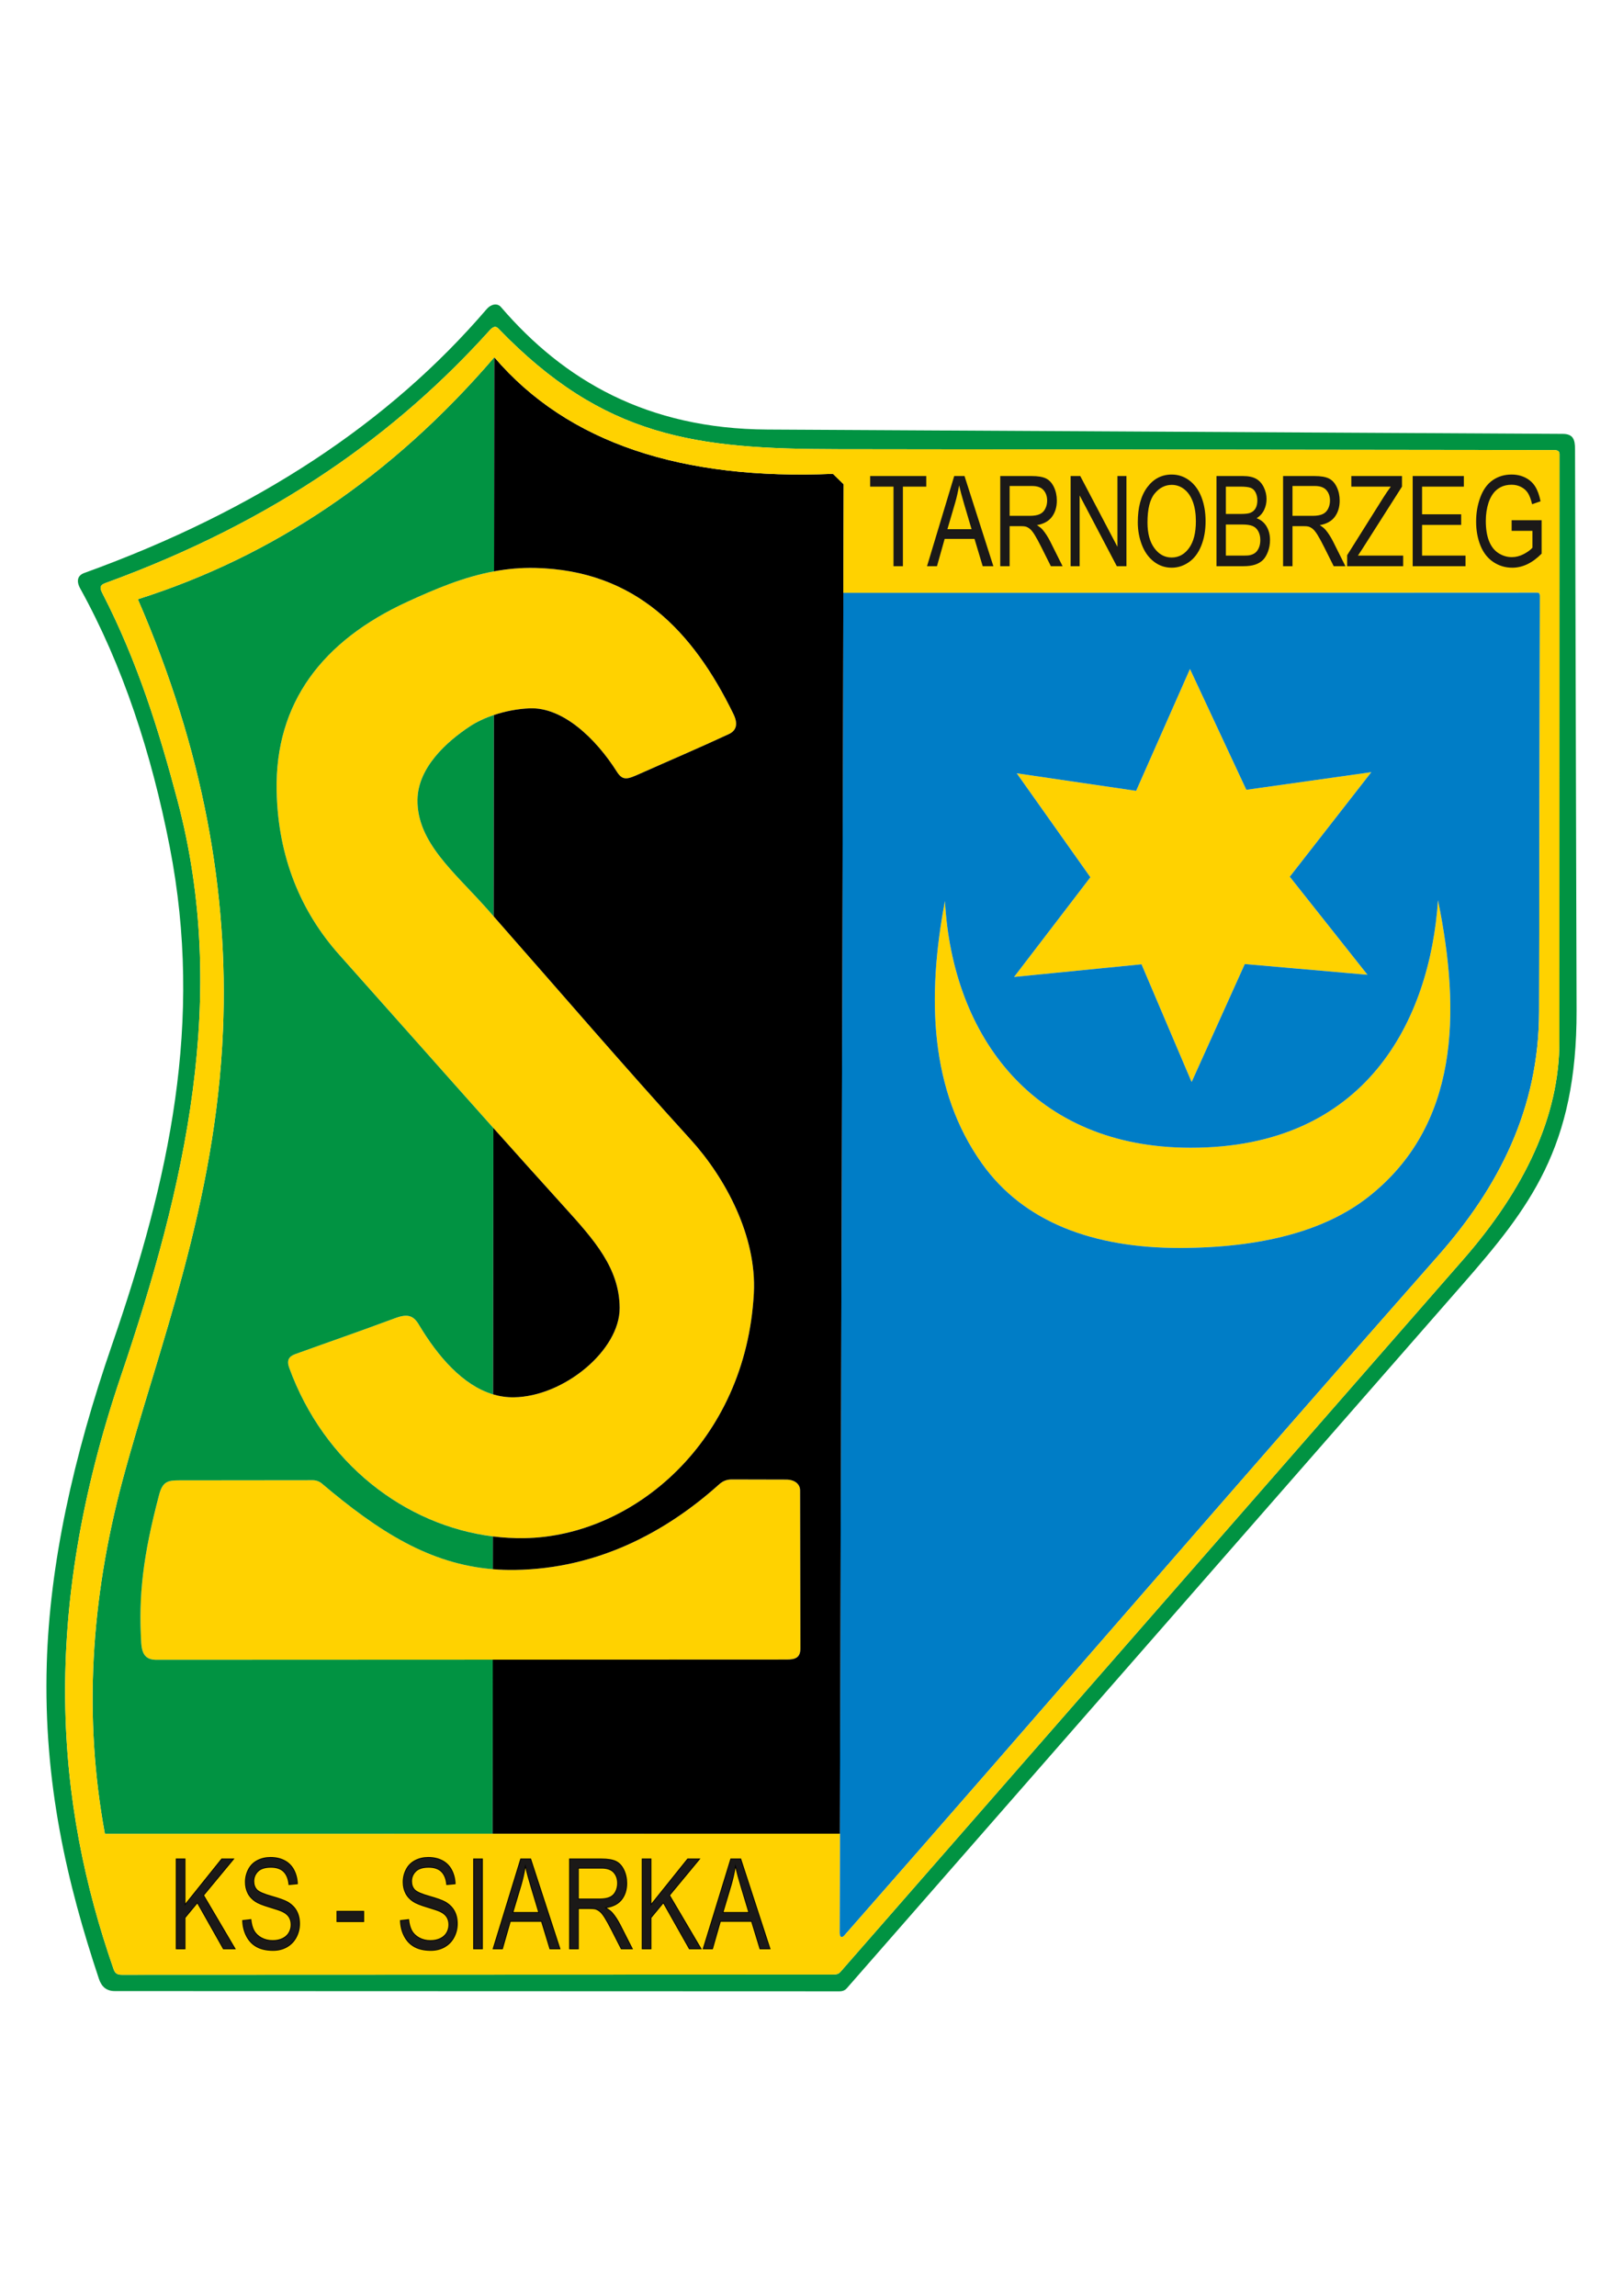
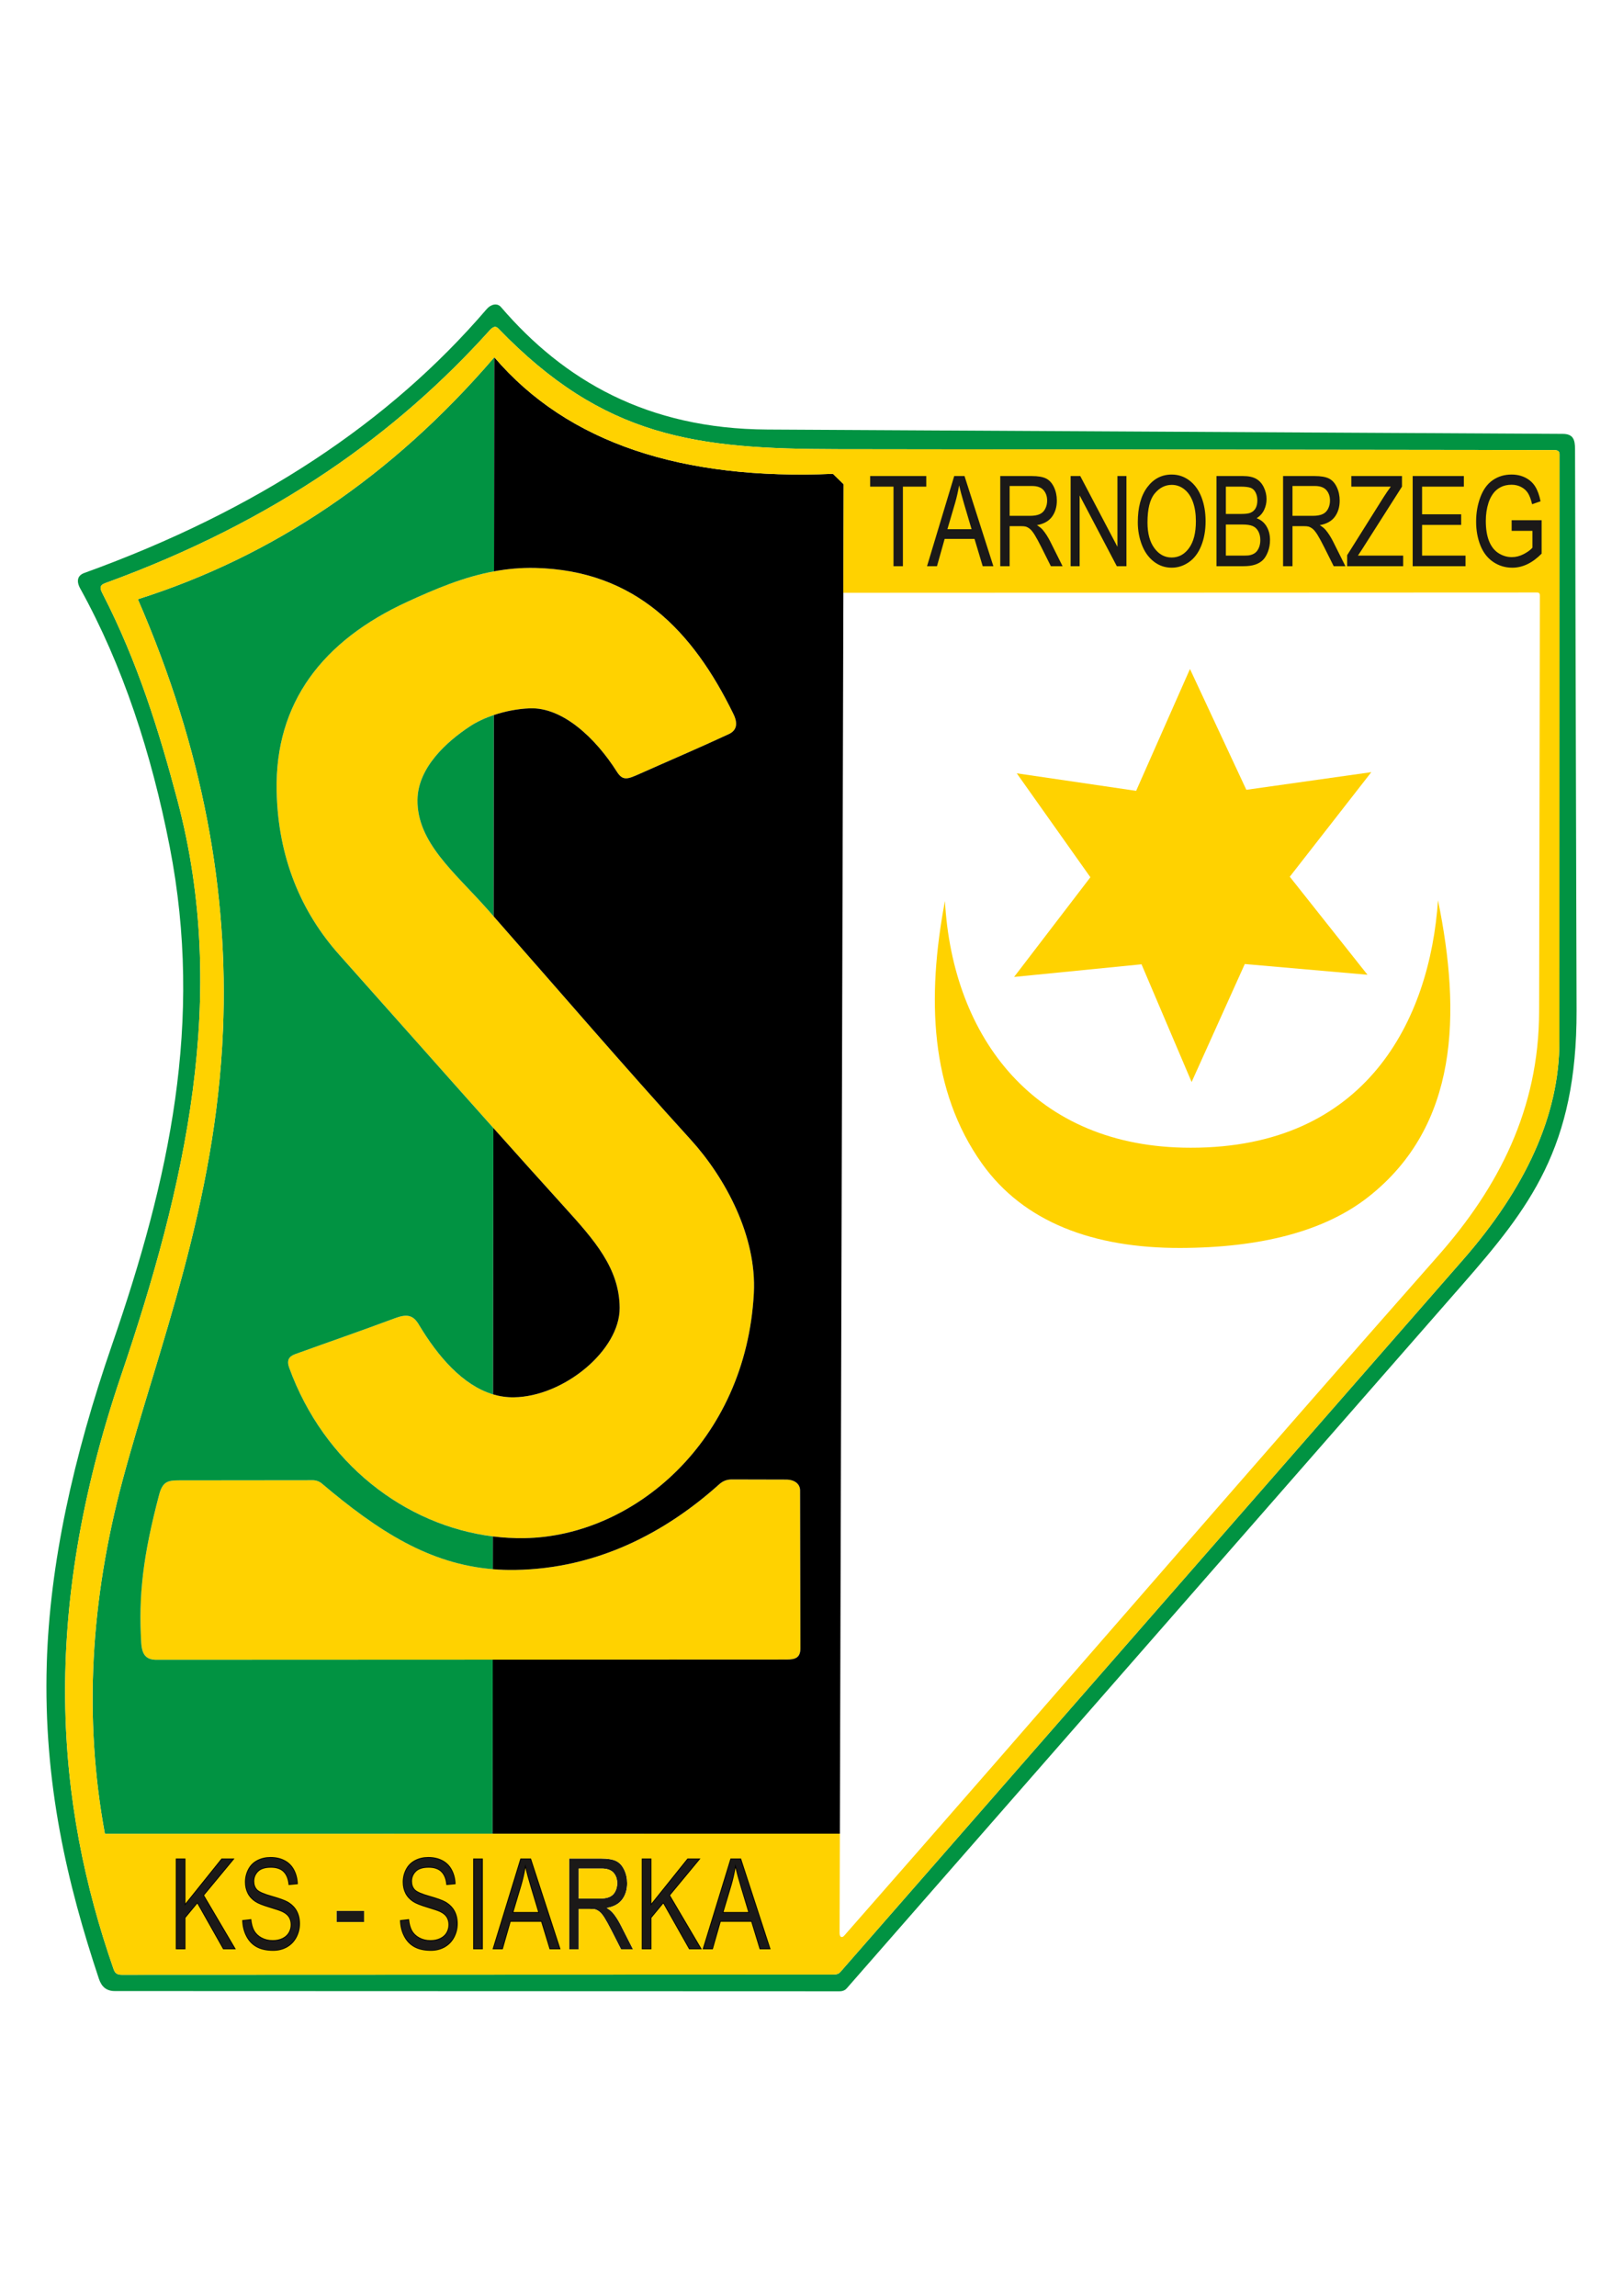
<svg xmlns="http://www.w3.org/2000/svg" xmlns:ns1="http://sodipodi.sourceforge.net/DTD/sodipodi-0.dtd" version="1.1" width="595.276pt" height="841.89pt" id="svg123" viewBox="0 0 595.276 841.89" ns1:docname="ks-siarka-tarnobrzeg-seeklogo.com.cdr">
  <defs id="defs127" />
  <g id="Layer1000">
    <path d="m 327.718,207.627 v -29.178 h -8.567 v -3.878 h 20.582 v 3.878 h -8.567 v 29.178 z" style="fill:#1b1918;fill-rule:evenodd" id="path2" />
    <path d="m 327.435,207.627 v -28.895 h -8.567 v -4.445 h 21.148 v 4.445 h -8.567 v 29.178 h -4.015 z m 0.567,-29.178 v 28.895 h 2.881 v -29.178 h 8.567 v -3.311 h -20.015 v 3.311 h 8.567 z" style="fill:#1b1918;fill-rule:evenodd" id="path4" />
    <path d="m 340.01,207.627 9.97,-33.056 h 3.781 l 10.581,33.056 h -3.914 l -3.007,-10.018 h -10.944 l -2.819,10.018 z m 7.478,-13.573 h 8.857 l -2.71,-9.164 c -0.817,-2.786 -1.434,-5.086 -1.863,-6.902 -0.357,2.155 -0.835,4.271 -1.434,6.364 z" style="fill:#1b1918;fill-rule:evenodd" id="path6" />
    <path d="m 339.739,207.547 10.031,-33.259 h 4.197 c 3.595,11.205 7.181,22.414 10.763,33.623 h -4.512 l -3.006,-10.018 h -10.52 l -2.819,10.018 h -4.244 z m 10.452,-32.692 -9.799,32.489 h 3.053 l 2.819,-10.018 h 11.369 l 3.007,10.018 h 3.316 l -10.4,-32.489 z m -2.325,18.916 h 8.1 l -2.603,-8.801 c -0.406,-1.385 -0.761,-2.641 -1.064,-3.767 -0.177,-0.654 -0.338,-1.27 -0.484,-1.846 -0.121,0.637 -0.252,1.269 -0.394,1.898 -0.241,1.07 -0.512,2.128 -0.811,3.174 z m 8.479,0.567 h -9.235 l 2.956,-10.064 c 0.299,-1.047 0.568,-2.095 0.804,-3.143 0.238,-1.056 0.446,-2.119 0.623,-3.188 l 0.23,-1.391 0.325,1.372 c 0.217,0.92 0.483,1.965 0.799,3.133 0.309,1.146 0.662,2.398 1.06,3.754 l 2.817,9.527 z" style="fill:#1b1918;fill-rule:evenodd" id="path8" />
    <path d="m 366.86,207.627 v -33.056 h 11.519 c 2.317,0 4.078,0.3 5.281,0.893 1.204,0.593 2.166,1.639 2.886,3.139 0.72,1.5 1.077,3.163 1.077,4.979 0,2.347 -0.599,4.324 -1.791,5.933 -1.192,1.608 -3.031,2.624 -5.523,3.062 0.913,0.554 1.603,1.108 2.075,1.647 1.004,1.17 1.954,2.639 2.843,4.401 l 4.495,9.003 h -4.296 l -3.436,-6.879 c -0.998,-1.993 -1.827,-3.509 -2.474,-4.563 -0.654,-1.054 -1.234,-1.785 -1.748,-2.208 -0.508,-0.416 -1.035,-0.708 -1.567,-0.877 -0.387,-0.1 -1.022,-0.154 -1.912,-0.154 h -3.981 v 14.681 z m 3.448,-18.467 h 7.381 c 1.573,0 2.795,-0.208 3.678,-0.623 0.883,-0.408 1.555,-1.069 2.009,-1.985 0.46,-0.908 0.689,-1.893 0.689,-2.962 0,-1.562 -0.441,-2.855 -1.331,-3.863 -0.889,-1.008 -2.293,-1.508 -4.211,-1.508 h -8.216 z" style="fill:#1b1918;fill-rule:evenodd" id="path10" />
    <path d="m 366.577,207.627 v -33.34 h 11.802 c 1.17,0 2.203,0.077 3.1,0.228 0.91,0.154 1.679,0.386 2.306,0.695 0.634,0.311 1.203,0.743 1.708,1.291 0.499,0.543 0.935,1.204 1.308,1.98 0.37,0.772 0.647,1.582 0.83,2.429 0.184,0.851 0.276,1.742 0.276,2.671 0,1.2 -0.154,2.308 -0.46,3.323 -0.308,1.02 -0.771,1.946 -1.387,2.778 -0.62,0.836 -1.408,1.519 -2.364,2.048 -0.773,0.428 -1.655,0.756 -2.647,0.985 0.227,0.154 0.437,0.308 0.629,0.461 0.362,0.287 0.668,0.575 0.919,0.861 l 0.002,0.002 c 0.511,0.595 1.008,1.266 1.489,2.01 0.478,0.741 0.943,1.558 1.392,2.447 l 4.701,9.414 h -4.929 l -3.515,-7.037 c -0.475,-0.951 -0.923,-1.811 -1.339,-2.578 -0.424,-0.782 -0.799,-1.436 -1.123,-1.964 -0.321,-0.518 -0.623,-0.956 -0.906,-1.313 -0.277,-0.35 -0.538,-0.625 -0.78,-0.824 -0.241,-0.196 -0.485,-0.363 -0.731,-0.501 -0.245,-0.137 -0.492,-0.246 -0.736,-0.324 -0.176,-0.044 -0.416,-0.08 -0.72,-0.104 -0.307,-0.024 -0.678,-0.037 -1.113,-0.037 h -3.697 v 14.681 h -4.015 z m 0.567,-32.773 v 32.489 h 2.881 v -14.681 h 4.264 c 0.445,0 0.831,0.014 1.157,0.04 0.336,0.027 0.611,0.069 0.824,0.124 l 0.016,0.005 c 0.288,0.092 0.572,0.215 0.849,0.37 0.276,0.154 0.547,0.34 0.812,0.557 0.271,0.224 0.559,0.527 0.864,0.912 0.298,0.377 0.614,0.832 0.945,1.367 0.337,0.548 0.718,1.211 1.14,1.989 0.396,0.731 0.846,1.595 1.347,2.596 l 3.359,6.722 h 3.662 l -4.291,-8.593 c -0.439,-0.871 -0.894,-1.67 -1.362,-2.395 -0.468,-0.724 -0.949,-1.374 -1.442,-1.948 -0.225,-0.257 -0.507,-0.52 -0.843,-0.788 -0.336,-0.267 -0.724,-0.535 -1.163,-0.801 l -0.643,-0.39 0.74,-0.13 c 1.216,-0.214 2.27,-0.567 3.161,-1.06 0.884,-0.49 1.613,-1.12 2.184,-1.891 0.576,-0.777 1.01,-1.646 1.298,-2.604 0.29,-0.962 0.436,-2.016 0.436,-3.161 0,-0.889 -0.088,-1.741 -0.263,-2.552 -0.175,-0.809 -0.437,-1.579 -0.785,-2.305 -0.347,-0.723 -0.752,-1.337 -1.215,-1.841 -0.457,-0.497 -0.972,-0.887 -1.542,-1.167 -0.578,-0.284 -1.295,-0.5 -2.149,-0.644 -0.861,-0.145 -1.864,-0.219 -3.007,-0.219 z m 3.448,14.022 h 7.097 c 1.532,0 2.715,-0.199 3.559,-0.596 0.414,-0.191 0.776,-0.441 1.088,-0.749 0.311,-0.307 0.574,-0.677 0.787,-1.105 0.22,-0.435 0.385,-0.888 0.495,-1.36 0.11,-0.471 0.165,-0.964 0.165,-1.477 0,-0.751 -0.106,-1.436 -0.318,-2.051 -0.21,-0.608 -0.523,-1.151 -0.941,-1.625 -0.413,-0.467 -0.948,-0.818 -1.603,-1.052 -0.67,-0.239 -1.469,-0.359 -2.396,-0.359 h -7.932 z m 7.097,0.567 H 370.025 V 177.935 h 8.499 c 0.991,0 1.854,0.131 2.586,0.393 0.747,0.267 1.36,0.671 1.837,1.212 0.469,0.533 0.82,1.139 1.053,1.815 0.232,0.675 0.349,1.421 0.349,2.235 0,0.556 -0.06,1.091 -0.18,1.606 -0.12,0.514 -0.3,1.009 -0.54,1.484 -0.24,0.485 -0.54,0.904 -0.897,1.256 -0.359,0.354 -0.774,0.641 -1.246,0.858 -0.922,0.433 -2.184,0.65 -3.797,0.65 z" style="fill:#1b1918;fill-rule:evenodd" id="path12" />
    <path d="m 392.682,207.627 v -33.056 h 3.533 l 13.636,25.946 v -25.946 h 3.303 v 33.056 h -3.533 l -13.636,-25.946 v 25.946 z" style="fill:#1b1918;fill-rule:evenodd" id="path14" />
    <path d="m 392.398,207.627 v -33.34 h 3.987 l 13.183,25.082 v -25.082 h 3.87 v 33.623 h -3.987 l -13.182,-25.082 v 25.082 h -3.87 z m 0.567,-32.773 v 32.489 h 2.736 v -26.81 l 14.091,26.81 h 3.079 v -32.489 h -2.736 v 26.81 l -14.091,-26.81 z" style="fill:#1b1918;fill-rule:evenodd" id="path16" />
    <path d="m 417.312,191.538 c 0,-5.479 1.162,-9.772 3.479,-12.873 2.317,-3.101 5.306,-4.647 8.972,-4.647 2.402,0 4.561,0.731 6.492,2.185 1.924,1.454 3.394,3.486 4.404,6.094 1.011,2.601 1.519,5.555 1.519,8.857 0,3.347 -0.532,6.348 -1.597,8.987 -1.065,2.647 -2.571,4.647 -4.519,6.002 -1.954,1.362 -4.059,2.039 -6.316,2.039 -2.45,0 -4.634,-0.754 -6.564,-2.254 -1.924,-1.5 -3.388,-3.547 -4.38,-6.148 -0.992,-2.593 -1.488,-5.34 -1.488,-8.241 z m 3.557,0.077 c 0,3.978 0.841,7.11 2.523,9.395 1.682,2.285 3.793,3.432 6.334,3.432 2.59,0 4.713,-1.154 6.389,-3.462 1.67,-2.308 2.504,-5.587 2.504,-9.834 0,-2.685 -0.357,-5.032 -1.071,-7.033 -0.714,-2.001 -1.76,-3.555 -3.134,-4.655 -1.379,-1.1 -2.922,-1.654 -4.634,-1.654 -2.432,0 -4.526,1.062 -6.28,3.186 -1.754,2.124 -2.632,5.663 -2.632,10.626 z" style="fill:#1b1918;fill-rule:evenodd" id="path18" />
    <path d="m 417.029,191.538 c 0,-2.763 0.294,-5.23 0.88,-7.4 0.59,-2.182 1.475,-4.064 2.655,-5.643 1.184,-1.584 2.543,-2.774 4.077,-3.568 1.536,-0.795 3.244,-1.193 5.121,-1.193 1.23,0 2.4,0.188 3.512,0.563 1.112,0.375 2.162,0.935 3.15,1.68 0.984,0.743 1.853,1.636 2.604,2.677 0.748,1.035 1.379,2.216 1.893,3.542 0.513,1.319 0.898,2.728 1.154,4.223 0.256,1.493 0.384,3.072 0.384,4.736 0,1.689 -0.135,3.294 -0.404,4.809 -0.269,1.516 -0.674,2.945 -1.214,4.283 -0.542,1.347 -1.197,2.532 -1.965,3.551 -0.772,1.025 -1.658,1.885 -2.655,2.578 -0.999,0.696 -2.039,1.219 -3.12,1.567 -1.082,0.349 -2.202,0.523 -3.358,0.523 -1.256,0 -2.446,-0.194 -3.569,-0.58 -1.123,-0.386 -2.18,-0.965 -3.169,-1.734 -0.986,-0.77 -1.854,-1.679 -2.6,-2.726 -0.743,-1.043 -1.368,-2.225 -1.871,-3.545 -0.501,-1.309 -0.877,-2.662 -1.129,-4.056 -0.252,-1.394 -0.378,-2.823 -0.378,-4.286 z m 1.427,-7.254 c -0.573,2.121 -0.86,4.539 -0.86,7.254 0,1.438 0.122,2.834 0.366,4.186 0.244,1.352 0.612,2.671 1.103,3.954 0.487,1.276 1.089,2.416 1.803,3.418 0.716,1.004 1.545,1.874 2.486,2.607 0.941,0.73 1.942,1.28 3.006,1.645 1.063,0.366 2.191,0.549 3.385,0.549 1.1,0 2.163,-0.165 3.185,-0.494 1.024,-0.33 2.015,-0.828 2.97,-1.494 0.95,-0.66 1.793,-1.479 2.526,-2.453 0.738,-0.981 1.369,-2.122 1.892,-3.421 0.524,-1.3 0.918,-2.691 1.181,-4.17 0.263,-1.482 0.395,-3.053 0.395,-4.712 0,-1.635 -0.125,-3.183 -0.375,-4.641 -0.25,-1.46 -0.625,-2.832 -1.123,-4.114 -0.496,-1.281 -1.105,-2.42 -1.824,-3.415 -0.717,-0.992 -1.547,-1.844 -2.487,-2.555 -0.941,-0.71 -1.937,-1.242 -2.988,-1.596 -1.05,-0.354 -2.161,-0.531 -3.333,-0.531 -1.788,0 -3.408,0.376 -4.862,1.129 -1.455,0.754 -2.75,1.889 -3.882,3.405 -1.137,1.522 -1.992,3.34 -2.562,5.45 z m 2.697,7.33 c 0,1.965 0.207,3.718 0.621,5.259 0.411,1.532 1.027,2.855 1.847,3.969 0.816,1.109 1.734,1.94 2.752,2.492 1.013,0.548 2.131,0.824 3.354,0.824 1.247,0 2.38,-0.277 3.402,-0.831 1.026,-0.557 1.945,-1.395 2.757,-2.514 1.633,-2.258 2.45,-5.481 2.45,-9.668 0,-1.33 -0.088,-2.575 -0.265,-3.733 -0.175,-1.153 -0.439,-2.222 -0.789,-3.205 -0.349,-0.979 -0.779,-1.848 -1.287,-2.603 -0.506,-0.751 -1.092,-1.394 -1.756,-1.926 -0.664,-0.53 -1.369,-0.929 -2.111,-1.195 -0.74,-0.265 -1.523,-0.398 -2.346,-0.398 -2.343,0 -4.364,1.028 -6.062,3.083 -0.85,1.029 -1.489,2.408 -1.917,4.135 -0.433,1.747 -0.649,3.851 -0.649,6.311 z m 0.074,5.405 c -0.427,-1.59 -0.641,-3.393 -0.641,-5.405 0,-2.503 0.223,-4.651 0.667,-6.445 0.449,-1.813 1.126,-3.267 2.03,-4.361 1.811,-2.192 3.977,-3.288 6.498,-3.288 0.888,0 1.734,0.144 2.537,0.431 0.801,0.286 1.559,0.715 2.273,1.285 0.71,0.569 1.334,1.254 1.873,2.054 0.536,0.797 0.987,1.706 1.351,2.727 0.363,1.017 0.635,2.121 0.816,3.311 0.18,1.187 0.271,2.461 0.271,3.817 0,4.308 -0.853,7.642 -2.558,10 -0.863,1.189 -1.845,2.083 -2.946,2.68 -1.106,0.6 -2.33,0.9 -3.672,0.9 -1.317,0 -2.525,-0.298 -3.622,-0.892 -1.094,-0.593 -2.074,-1.479 -2.94,-2.656 -0.861,-1.171 -1.508,-2.557 -1.937,-4.157 z" style="fill:#1b1918;fill-rule:evenodd" id="path20" />
    <path d="m 446.171,207.627 v -33.056 h 9.752 c 1.984,0 3.575,0.331 4.779,1 1.198,0.67 2.135,1.7 2.813,3.093 0.684,1.385 1.022,2.84 1.022,4.363 0,1.408 -0.303,2.739 -0.901,3.986 -0.599,1.246 -1.507,2.254 -2.722,3.024 1.573,0.585 2.783,1.585 3.624,3.001 0.847,1.408 1.27,3.078 1.27,5.002 0,1.554 -0.26,2.993 -0.774,4.324 -0.514,1.331 -1.149,2.354 -1.906,3.078 -0.756,0.715 -1.706,1.262 -2.843,1.631 -1.143,0.369 -2.541,0.554 -4.199,0.554 z m 3.448,-19.16 h 5.621 c 1.524,0 2.619,-0.131 3.279,-0.385 0.877,-0.331 1.537,-0.885 1.978,-1.654 0.442,-0.77 0.666,-1.731 0.666,-2.893 0,-1.1 -0.206,-2.07 -0.623,-2.901 -0.411,-0.839 -1.004,-1.416 -1.772,-1.724 -0.768,-0.308 -2.087,-0.462 -3.95,-0.462 h -5.197 z m 0,15.281 h 6.473 c 1.113,0 1.894,-0.054 2.348,-0.162 0.786,-0.177 1.452,-0.477 1.984,-0.9 0.532,-0.423 0.968,-1.039 1.313,-1.847 0.345,-0.808 0.514,-1.739 0.514,-2.793 0,-1.239 -0.248,-2.308 -0.75,-3.224 -0.496,-0.916 -1.186,-1.554 -2.069,-1.924 -0.877,-0.369 -2.147,-0.554 -3.799,-0.554 h -6.013 z" style="fill:#1b1918;fill-rule:evenodd" id="path22" />
    <path d="m 445.887,207.627 -3e-4,-33.34 h 10.036 c 1.01,0 1.923,0.085 2.74,0.256 0.823,0.172 1.549,0.432 2.177,0.781 0.627,0.35 1.185,0.795 1.674,1.332 0.486,0.535 0.905,1.163 1.256,1.883 0.352,0.713 0.615,1.443 0.79,2.19 0.175,0.749 0.263,1.515 0.263,2.298 0,0.722 -0.078,1.427 -0.233,2.113 -0.155,0.685 -0.388,1.351 -0.697,1.995 -0.312,0.649 -0.704,1.236 -1.174,1.758 -0.356,0.396 -0.759,0.757 -1.208,1.082 0.618,0.276 1.176,0.621 1.673,1.033 0.628,0.52 1.162,1.149 1.599,1.885 0.437,0.729 0.766,1.523 0.984,2.381 0.217,0.857 0.327,1.78 0.327,2.765 0,0.789 -0.067,1.555 -0.2,2.296 -0.132,0.739 -0.331,1.45 -0.594,2.131 -0.263,0.681 -0.559,1.286 -0.885,1.813 -0.33,0.532 -0.693,0.988 -1.089,1.367 -0.398,0.377 -0.844,0.706 -1.335,0.988 -0.489,0.281 -1.029,0.518 -1.616,0.708 -0.588,0.189 -1.24,0.332 -1.958,0.427 -0.716,0.094 -1.493,0.142 -2.329,0.142 h -10.199 z m 0.567,-32.773 v 32.489 h 9.632 c 0.822,0 1.573,-0.045 2.256,-0.135 0.681,-0.09 1.3,-0.225 1.856,-0.404 0.548,-0.178 1.052,-0.399 1.51,-0.662 0.458,-0.263 0.867,-0.565 1.227,-0.906 0.36,-0.344 0.692,-0.762 0.997,-1.254 0.308,-0.497 0.588,-1.071 0.839,-1.72 0.251,-0.649 0.44,-1.325 0.566,-2.027 0.125,-0.699 0.189,-1.431 0.189,-2.196 0,-0.939 -0.103,-1.815 -0.309,-2.625 -0.205,-0.808 -0.512,-1.553 -0.92,-2.231 -0.404,-0.679 -0.896,-1.259 -1.475,-1.738 -0.581,-0.481 -1.25,-0.862 -2.006,-1.143 l -0.534,-0.198 0.482,-0.306 c 0.585,-0.37 1.096,-0.798 1.533,-1.284 0.437,-0.485 0.799,-1.027 1.086,-1.623 0.29,-0.604 0.508,-1.23 0.654,-1.875 0.145,-0.641 0.218,-1.304 0.218,-1.989 0,-0.74 -0.083,-1.464 -0.247,-2.169 -0.165,-0.707 -0.414,-1.397 -0.746,-2.069 -0.327,-0.673 -0.716,-1.257 -1.167,-1.752 -0.449,-0.493 -0.959,-0.9 -1.53,-1.219 -0.576,-0.32 -1.249,-0.561 -2.017,-0.721 -0.775,-0.162 -1.65,-0.243 -2.625,-0.243 z m 3.448,13.33 h 5.337 c 0.751,0 1.393,-0.032 1.926,-0.094 0.527,-0.061 0.945,-0.152 1.252,-0.27 0.408,-0.155 0.765,-0.36 1.07,-0.615 0.304,-0.255 0.559,-0.561 0.763,-0.916 0.207,-0.361 0.364,-0.769 0.468,-1.222 0.106,-0.46 0.16,-0.97 0.16,-1.53 0,-0.533 -0.05,-1.032 -0.149,-1.497 -0.099,-0.46 -0.247,-0.887 -0.443,-1.278 -0.192,-0.391 -0.425,-0.72 -0.697,-0.984 -0.268,-0.261 -0.579,-0.463 -0.928,-0.603 -0.36,-0.144 -0.858,-0.254 -1.491,-0.328 -0.645,-0.075 -1.431,-0.113 -2.354,-0.113 h -4.914 z m 5.337,0.567 h -5.904 v -10.585 h 5.481 c 0.94,0 1.747,0.039 2.418,0.118 0.683,0.08 1.229,0.202 1.637,0.365 0.418,0.168 0.789,0.409 1.112,0.722 0.319,0.31 0.589,0.691 0.809,1.139 0.219,0.437 0.383,0.908 0.491,1.411 0.109,0.505 0.162,1.044 0.162,1.614 0,0.601 -0.059,1.153 -0.175,1.657 -0.117,0.509 -0.294,0.969 -0.528,1.377 -0.238,0.414 -0.535,0.772 -0.891,1.069 -0.353,0.296 -0.765,0.533 -1.233,0.709 -0.354,0.135 -0.818,0.238 -1.388,0.304 -0.558,0.066 -1.222,0.099 -1.99,0.099 z m -5.337,14.715 h 6.19 c 1.091,0 1.851,-0.052 2.283,-0.154 h 0.003 c 0.374,-0.084 0.72,-0.198 1.036,-0.341 0.309,-0.14 0.588,-0.309 0.835,-0.505 0.245,-0.195 0.469,-0.436 0.672,-0.722 0.206,-0.291 0.392,-0.629 0.556,-1.014 0.165,-0.386 0.288,-0.801 0.369,-1.244 0.082,-0.445 0.122,-0.925 0.122,-1.438 0,-0.599 -0.06,-1.156 -0.179,-1.67 -0.118,-0.51 -0.297,-0.983 -0.535,-1.418 -0.234,-0.432 -0.512,-0.797 -0.834,-1.096 -0.319,-0.297 -0.685,-0.531 -1.096,-0.702 -0.416,-0.175 -0.929,-0.308 -1.54,-0.397 -0.618,-0.09 -1.336,-0.135 -2.151,-0.135 h -5.73 z m 6.19,0.567 h -6.757 v -11.97 h 6.297 c 0.837,0 1.582,0.048 2.231,0.142 0.656,0.096 1.216,0.241 1.677,0.434 0.473,0.197 0.895,0.468 1.265,0.811 0.367,0.341 0.683,0.755 0.946,1.24 0.263,0.48 0.46,1 0.59,1.562 0.13,0.558 0.194,1.157 0.194,1.796 0,0.54 -0.044,1.054 -0.134,1.54 -0.089,0.487 -0.224,0.942 -0.404,1.364 -0.18,0.422 -0.386,0.796 -0.616,1.121 -0.234,0.329 -0.494,0.609 -0.781,0.837 -0.284,0.226 -0.603,0.419 -0.955,0.578 -0.347,0.158 -0.729,0.283 -1.141,0.376 -0.475,0.113 -1.277,0.17 -2.413,0.17 z" style="fill:#1b1918;fill-rule:evenodd" id="path24" />
    <path d="m 470.6,207.627 v -33.056 h 11.519 c 2.317,0 4.078,0.3 5.281,0.893 1.204,0.593 2.166,1.639 2.886,3.139 0.72,1.5 1.077,3.163 1.077,4.979 0,2.347 -0.599,4.324 -1.791,5.933 -1.192,1.608 -3.031,2.624 -5.523,3.062 0.913,0.554 1.603,1.108 2.075,1.647 1.004,1.17 1.954,2.639 2.843,4.401 l 4.495,9.003 h -4.296 l -3.436,-6.879 c -0.998,-1.993 -1.827,-3.509 -2.474,-4.563 -0.654,-1.054 -1.234,-1.785 -1.748,-2.208 -0.508,-0.416 -1.035,-0.708 -1.567,-0.877 -0.387,-0.1 -1.022,-0.154 -1.912,-0.154 h -3.981 v 14.681 z m 3.448,-18.467 h 7.381 c 1.573,0 2.795,-0.208 3.678,-0.623 0.884,-0.408 1.555,-1.069 2.009,-1.985 0.46,-0.908 0.689,-1.893 0.689,-2.962 0,-1.562 -0.441,-2.855 -1.331,-3.863 -0.889,-1.008 -2.293,-1.508 -4.211,-1.508 h -8.216 z" style="fill:#1b1918;fill-rule:evenodd" id="path26" />
    <path d="m 470.316,207.627 v -33.34 h 11.802 c 1.17,0 2.203,0.077 3.1,0.228 0.91,0.154 1.679,0.386 2.306,0.695 0.633,0.311 1.203,0.743 1.708,1.291 0.499,0.543 0.935,1.204 1.308,1.98 0.37,0.772 0.646,1.582 0.83,2.429 0.184,0.851 0.276,1.742 0.276,2.671 0,1.2 -0.154,2.308 -0.46,3.323 -0.308,1.02 -0.771,1.946 -1.387,2.778 -0.62,0.836 -1.408,1.519 -2.364,2.048 -0.773,0.428 -1.655,0.756 -2.647,0.985 0.227,0.154 0.436,0.308 0.629,0.461 0.362,0.287 0.668,0.575 0.919,0.861 l 0.002,0.002 c 0.511,0.595 1.008,1.266 1.489,2.01 0.478,0.741 0.943,1.558 1.392,2.447 l 4.701,9.414 h -4.929 l -3.515,-7.037 c -0.475,-0.951 -0.923,-1.811 -1.339,-2.578 -0.424,-0.782 -0.799,-1.436 -1.123,-1.964 -0.321,-0.518 -0.623,-0.956 -0.906,-1.313 -0.277,-0.35 -0.538,-0.625 -0.78,-0.824 -0.241,-0.196 -0.485,-0.363 -0.731,-0.501 -0.245,-0.137 -0.492,-0.246 -0.736,-0.324 -0.176,-0.044 -0.416,-0.08 -0.72,-0.104 -0.307,-0.024 -0.678,-0.037 -1.113,-0.037 h -3.697 v 14.681 h -4.015 z m 0.567,-32.773 v 32.489 h 2.881 v -14.681 h 4.264 c 0.445,0 0.831,0.014 1.157,0.04 0.336,0.027 0.611,0.069 0.824,0.124 l 0.016,0.005 c 0.288,0.092 0.572,0.215 0.849,0.37 0.276,0.154 0.547,0.34 0.812,0.557 0.271,0.224 0.56,0.527 0.864,0.912 0.298,0.377 0.614,0.832 0.945,1.367 0.337,0.548 0.718,1.211 1.14,1.989 0.396,0.731 0.846,1.595 1.347,2.596 l 3.359,6.722 h 3.662 l -4.291,-8.593 c -0.439,-0.871 -0.894,-1.67 -1.362,-2.395 -0.468,-0.724 -0.949,-1.374 -1.442,-1.948 -0.225,-0.257 -0.506,-0.52 -0.843,-0.788 -0.336,-0.267 -0.724,-0.535 -1.163,-0.801 l -0.643,-0.39 0.74,-0.13 c 1.216,-0.214 2.27,-0.567 3.161,-1.06 0.884,-0.49 1.613,-1.12 2.184,-1.891 0.576,-0.777 1.01,-1.646 1.298,-2.604 0.29,-0.962 0.436,-2.016 0.436,-3.161 0,-0.889 -0.088,-1.741 -0.263,-2.552 -0.175,-0.809 -0.437,-1.579 -0.785,-2.305 -0.347,-0.723 -0.752,-1.337 -1.215,-1.841 -0.457,-0.497 -0.971,-0.887 -1.542,-1.167 -0.578,-0.284 -1.294,-0.5 -2.149,-0.644 -0.861,-0.145 -1.864,-0.219 -3.007,-0.219 z m 3.448,14.022 h 7.097 c 1.532,0 2.715,-0.199 3.559,-0.596 0.414,-0.191 0.776,-0.441 1.088,-0.749 0.311,-0.307 0.574,-0.677 0.787,-1.105 0.22,-0.435 0.385,-0.888 0.495,-1.36 0.11,-0.471 0.165,-0.964 0.165,-1.477 0,-0.751 -0.106,-1.436 -0.317,-2.051 -0.21,-0.608 -0.524,-1.151 -0.941,-1.625 -0.413,-0.467 -0.948,-0.818 -1.604,-1.052 -0.67,-0.239 -1.469,-0.359 -2.396,-0.359 h -7.932 z m 7.097,0.567 h -7.664 V 177.935 h 8.499 c 0.991,0 1.854,0.131 2.586,0.393 0.747,0.267 1.36,0.671 1.837,1.212 0.469,0.533 0.82,1.139 1.053,1.815 0.232,0.675 0.349,1.421 0.349,2.235 0,0.556 -0.06,1.091 -0.18,1.606 -0.12,0.514 -0.3,1.009 -0.54,1.484 -0.24,0.485 -0.54,0.904 -0.897,1.256 -0.359,0.354 -0.774,0.641 -1.246,0.858 -0.922,0.433 -2.184,0.65 -3.797,0.65 z" style="fill:#1b1918;fill-rule:evenodd" id="path28" />
    <path d="m 494.104,207.627 v -4.04 l 13.309,-21.191 c 0.956,-1.493 1.851,-2.809 2.704,-3.947 h -14.489 v -3.878 h 18.585 v 3.878 l -14.598,22.93 -1.561,2.37 h 16.595 v 3.878 z" style="fill:#1b1918;fill-rule:evenodd" id="path30" />
    <path d="m 493.821,207.627 v -4.12 l 13.354,-21.262 c 0.48,-0.751 0.945,-1.455 1.396,-2.115 0.333,-0.487 0.662,-0.953 0.987,-1.398 h -14.212 v -4.445 h 19.152 v 4.242 c -5.296,8.308 -10.502,16.711 -15.918,24.936 h 16.353 v 4.445 h -21.112 z m 0.567,-3.959 v 3.676 h 19.978 v -3.311 h -16.836 l 1.847,-2.805 14.553,-22.859 v -3.514 h -18.018 v 3.311 h 14.77 l -0.339,0.453 c -0.419,0.56 -0.855,1.171 -1.306,1.831 -0.448,0.654 -0.909,1.355 -1.386,2.1 z" style="fill:#1b1918;fill-rule:evenodd" id="path32" />
    <path d="m 518.135,207.627 v -33.056 h 18.767 v 3.878 h -15.318 v 10.157 h 14.338 v 3.878 h -14.338 v 11.265 h 15.935 v 3.878 z" style="fill:#1b1918;fill-rule:evenodd" id="path34" />
    <path d="m 517.852,207.627 v -33.34 h 19.333 v 4.445 h -15.318 v 9.59 h 14.338 v 4.445 h -14.338 v 10.698 h 15.935 v 4.445 h -19.95 z m 0.567,-32.773 v 32.489 h 18.816 v -3.311 h -15.935 v -11.832 h 14.338 v -3.311 h -14.338 v -10.724 h 15.319 v -3.311 z" style="fill:#1b1918;fill-rule:evenodd" id="path36" />
    <path d="m 554.434,194.654 v -3.878 h 10.999 v 12.25 c -1.688,1.708 -3.43,3.001 -5.227,3.863 -1.797,0.862 -3.642,1.293 -5.529,1.293 -2.553,0 -4.87,-0.693 -6.957,-2.085 -2.081,-1.385 -3.66,-3.401 -4.719,-6.025 -1.065,-2.632 -1.597,-5.571 -1.597,-8.81 0,-3.216 0.526,-6.218 1.585,-9.011 1.058,-2.786 2.577,-4.855 4.561,-6.202 1.984,-1.354 4.271,-2.031 6.86,-2.031 1.876,0 3.576,0.385 5.094,1.162 1.518,0.777 2.71,1.854 3.569,3.232 0.865,1.385 1.519,3.193 1.966,5.417 l -3.104,1.077 c -0.393,-1.678 -0.877,-3.001 -1.452,-3.97 -0.581,-0.962 -1.403,-1.731 -2.48,-2.309 -1.071,-0.577 -2.263,-0.869 -3.576,-0.869 -1.567,0 -2.922,0.308 -4.071,0.916 -1.143,0.608 -2.063,1.408 -2.771,2.409 -0.702,0.992 -1.246,2.085 -1.634,3.27 -0.659,2.054 -0.992,4.271 -0.992,6.664 0,2.955 0.399,5.425 1.192,7.418 0.799,1.985 1.96,3.462 3.479,4.424 1.524,0.962 3.14,1.446 4.852,1.446 1.488,0 2.94,-0.369 4.356,-1.1 1.416,-0.739 2.486,-1.516 3.218,-2.355 v -6.194 z" style="fill:#1b1918;fill-rule:evenodd" id="path38" />
    <path d="m 554.151,194.654 v -4.162 h 11.566 v 12.649 l -0.082,0.083 c -0.857,0.867 -1.728,1.629 -2.613,2.283 -0.882,0.652 -1.78,1.198 -2.693,1.636 -0.919,0.441 -1.849,0.771 -2.787,0.991 -0.944,0.221 -1.899,0.331 -2.864,0.331 -1.303,0 -2.548,-0.177 -3.734,-0.533 -1.185,-0.355 -2.312,-0.888 -3.379,-1.6 -1.065,-0.708 -2.003,-1.58 -2.809,-2.61 -0.804,-1.026 -1.477,-2.209 -2.016,-3.545 -0.539,-1.33 -0.943,-2.742 -1.213,-4.233 -0.27,-1.49 -0.405,-3.051 -0.405,-4.684 0,-1.623 0.133,-3.195 0.4,-4.713 0.267,-1.518 0.668,-2.984 1.204,-4.397 0.538,-1.417 1.195,-2.654 1.97,-3.708 0.778,-1.059 1.678,-1.935 2.697,-2.627 1.016,-0.694 2.11,-1.215 3.283,-1.562 1.171,-0.347 2.417,-0.52 3.737,-0.52 0.958,0 1.875,0.099 2.748,0.298 0.87,0.198 1.695,0.497 2.475,0.896 0.781,0.4 1.48,0.878 2.094,1.434 0.615,0.557 1.145,1.191 1.587,1.899 0.442,0.708 0.831,1.525 1.165,2.447 0.331,0.914 0.611,1.937 0.838,3.064 l 0.048,0.241 -3.633,1.261 -0.071,-0.305 c -0.194,-0.829 -0.411,-1.569 -0.648,-2.218 -0.235,-0.644 -0.493,-1.201 -0.77,-1.67 -0.277,-0.459 -0.612,-0.872 -1.005,-1.238 -0.395,-0.368 -0.851,-0.692 -1.366,-0.968 -0.517,-0.278 -1.062,-0.487 -1.634,-0.626 -0.57,-0.139 -1.173,-0.209 -1.808,-0.209 -0.764,0 -1.475,0.075 -2.13,0.222 -0.653,0.147 -1.256,0.368 -1.809,0.66 -0.554,0.295 -1.053,0.636 -1.497,1.021 -0.444,0.386 -0.836,0.82 -1.176,1.3 -0.34,0.482 -0.644,0.991 -0.91,1.524 -0.266,0.531 -0.495,1.089 -0.685,1.671 -0.325,1.01 -0.569,2.062 -0.732,3.158 -0.163,1.094 -0.245,2.233 -0.245,3.418 0,1.467 0.098,2.808 0.294,4.025 0.196,1.214 0.488,2.31 0.876,3.288 0.389,0.966 0.866,1.809 1.43,2.526 0.56,0.712 1.207,1.302 1.937,1.764 0.74,0.466 1.502,0.818 2.286,1.052 0.781,0.233 1.587,0.35 2.416,0.35 0.72,0 1.431,-0.089 2.132,-0.266 0.706,-0.178 1.405,-0.447 2.094,-0.802 0.695,-0.362 1.305,-0.734 1.829,-1.117 0.484,-0.353 0.896,-0.718 1.235,-1.093 v -5.804 h -7.623 z m 0.567,-3.595 v 3.311 h 7.623 v 6.582 l -0.071,0.081 c -0.379,0.435 -0.846,0.853 -1.399,1.257 -0.548,0.4 -1.182,0.787 -1.901,1.162 -0.73,0.377 -1.469,0.661 -2.217,0.85 -0.748,0.189 -1.505,0.284 -2.27,0.284 -0.883,0 -1.742,-0.126 -2.577,-0.375 -0.832,-0.249 -1.641,-0.621 -2.425,-1.116 -0.787,-0.499 -1.482,-1.13 -2.081,-1.893 -0.596,-0.758 -1.1,-1.647 -1.51,-2.666 -0.404,-1.017 -0.708,-2.153 -0.91,-3.409 -0.202,-1.254 -0.303,-2.625 -0.303,-4.114 0,-1.209 0.085,-2.375 0.252,-3.5 0.168,-1.124 0.419,-2.206 0.754,-3.25 0.197,-0.605 0.436,-1.188 0.716,-1.749 0.276,-0.556 0.595,-1.089 0.955,-1.597 0.368,-0.52 0.791,-0.987 1.268,-1.403 0.479,-0.416 1.012,-0.781 1.601,-1.094 0.597,-0.315 1.247,-0.553 1.95,-0.711 0.701,-0.158 1.452,-0.237 2.254,-0.237 0.675,0 1.322,0.076 1.941,0.226 0.622,0.151 1.212,0.378 1.769,0.677 0.56,0.301 1.055,0.652 1.485,1.052 0.432,0.403 0.8,0.856 1.104,1.359 0.297,0.501 0.57,1.091 0.818,1.77 0.216,0.592 0.414,1.252 0.594,1.978 l 2.575,-0.894 c -0.211,-1.002 -0.467,-1.916 -0.766,-2.741 -0.32,-0.883 -0.692,-1.665 -1.114,-2.341 -0.416,-0.667 -0.912,-1.261 -1.485,-1.78 -0.577,-0.522 -1.235,-0.972 -1.972,-1.35 -0.736,-0.377 -1.517,-0.659 -2.342,-0.847 -0.828,-0.189 -1.703,-0.283 -2.623,-0.283 -1.269,0 -2.462,0.165 -3.578,0.496 -1.114,0.33 -2.155,0.825 -3.123,1.486 -0.965,0.654 -1.818,1.487 -2.559,2.495 -0.745,1.013 -1.377,2.205 -1.897,3.573 -0.522,1.379 -0.914,2.811 -1.176,4.295 -0.261,1.484 -0.391,3.022 -0.391,4.615 0,1.607 0.132,3.136 0.394,4.584 0.262,1.446 0.656,2.82 1.182,4.12 0.52,1.288 1.166,2.426 1.936,3.409 0.767,0.98 1.661,1.81 2.676,2.486 1.02,0.681 2.096,1.19 3.229,1.529 1.132,0.339 2.323,0.508 3.572,0.508 0.923,0 1.835,-0.105 2.735,-0.316 0.904,-0.211 1.796,-0.528 2.672,-0.948 0.878,-0.421 1.745,-0.949 2.601,-1.581 0.834,-0.616 1.656,-1.332 2.465,-2.143 v -11.851 z" style="fill:#1b1918;fill-rule:evenodd" id="path40" />
    <path d="m 64.479,714.812 v -33.272 h 3.534 v 16.497 l 13.229,-16.497 h 4.774 L 74.844,695.032 86.498,714.812 H 81.849 l -9.479,-16.791 -4.358,5.266 v 11.524 z" style="fill:#1b1918;fill-rule:evenodd" id="path42" />
    <path d="m 64.195,714.812 v -33.555 h 4.101 v 15.975 L 81.106,681.257 h 5.511 l -11.429,13.803 11.805,20.036 h -5.308 l -9.358,-16.577 -4.031,4.871 v 11.706 h -4.101 z m 0.567,-32.988 v 32.705 h 2.967 v -11.343 c 1.565,-1.884 3.124,-3.774 4.685,-5.661 l 9.599,17.004 h 3.991 L 74.499,695.003 85.412,681.824 h -4.036 l -13.647,17.018 v -17.018 z" style="fill:#000000;fill-rule:evenodd" id="path44" />
    <path d="m 88.851,704.124 3.31,-0.372 c 0.155,1.673 0.521,3.044 1.097,4.12 0.577,1.069 1.469,1.936 2.678,2.603 1.209,0.658 2.573,0.991 4.085,0.991 1.345,0 2.529,-0.248 3.558,-0.751 1.029,-0.503 1.791,-1.193 2.294,-2.068 0.502,-0.875 0.756,-1.828 0.756,-2.85 0,-1.038 -0.242,-1.944 -0.725,-2.726 -0.483,-0.775 -1.283,-1.425 -2.399,-1.96 -0.713,-0.341 -2.294,-0.883 -4.742,-1.619 -2.449,-0.736 -4.16,-1.425 -5.139,-2.076 -1.271,-0.836 -2.213,-1.874 -2.833,-3.106 -0.626,-1.231 -0.936,-2.618 -0.936,-4.143 0,-1.688 0.384,-3.261 1.147,-4.717 0.762,-1.464 1.872,-2.571 3.341,-3.33 1.463,-0.759 3.093,-1.138 4.885,-1.138 1.972,0 3.713,0.395 5.22,1.193 1.507,0.79 2.666,1.96 3.478,3.508 0.812,1.541 1.246,3.292 1.308,5.243 l -3.385,0.326 c -0.18,-2.099 -0.794,-3.687 -1.841,-4.755 -1.048,-1.077 -2.598,-1.611 -4.643,-1.611 -2.133,0 -3.688,0.488 -4.662,1.464 -0.973,0.976 -1.463,2.153 -1.463,3.532 0,1.193 0.347,2.176 1.036,2.951 0.682,0.767 2.449,1.564 5.313,2.37 2.864,0.813 4.829,1.518 5.895,2.122 1.544,0.891 2.691,2.013 3.428,3.384 0.738,1.363 1.103,2.935 1.103,4.717 0,1.773 -0.403,3.431 -1.215,4.995 -0.812,1.564 -1.972,2.78 -3.49,3.648 -1.519,0.867 -3.224,1.301 -5.127,1.301 -2.405,0 -4.42,-0.441 -6.044,-1.317 -1.63,-0.875 -2.901,-2.192 -3.825,-3.957 -0.93,-1.758 -1.414,-3.749 -1.463,-5.971 z" style="fill:#1b1918;fill-rule:evenodd" id="path46" />
    <path d="m 88.82,703.843 3.595,-0.404 0.027,0.288 c 0.076,0.818 0.204,1.564 0.383,2.237 0.177,0.665 0.405,1.257 0.682,1.774 0.275,0.509 0.626,0.971 1.05,1.383 0.427,0.416 0.933,0.784 1.515,1.105 0.583,0.318 1.204,0.557 1.862,0.717 0.656,0.159 1.352,0.239 2.087,0.239 0.655,0 1.268,-0.06 1.84,-0.18 0.57,-0.12 1.102,-0.3 1.594,-0.541 0.489,-0.239 0.916,-0.523 1.279,-0.851 0.359,-0.324 0.657,-0.692 0.893,-1.104 0.239,-0.417 0.419,-0.852 0.539,-1.303 0.119,-0.45 0.179,-0.919 0.179,-1.407 0,-0.985 -0.227,-1.842 -0.682,-2.577 -0.226,-0.36 -0.526,-0.694 -0.9,-1 -0.383,-0.312 -0.844,-0.597 -1.381,-0.854 -0.345,-0.165 -0.915,-0.384 -1.705,-0.653 -0.781,-0.267 -1.78,-0.583 -2.996,-0.949 -1.231,-0.37 -2.279,-0.729 -3.145,-1.079 -0.875,-0.353 -1.565,-0.697 -2.07,-1.033 -0.654,-0.431 -1.225,-0.914 -1.71,-1.446 -0.49,-0.537 -0.897,-1.127 -1.219,-1.767 -0.323,-0.633 -0.564,-1.309 -0.726,-2.022 -0.161,-0.715 -0.242,-1.466 -0.242,-2.249 0,-0.863 0.099,-1.7 0.296,-2.509 0.196,-0.809 0.492,-1.589 0.884,-2.338 0.393,-0.757 0.879,-1.423 1.457,-2 0.577,-0.575 1.246,-1.059 2.006,-1.452 0.753,-0.39 1.548,-0.683 2.384,-0.878 0.836,-0.195 1.714,-0.292 2.631,-0.292 1.007,0 1.958,0.102 2.852,0.306 0.892,0.204 1.726,0.51 2.5,0.92 0.779,0.409 1.469,0.916 2.068,1.521 0.599,0.604 1.109,1.307 1.528,2.107 0.416,0.789 0.736,1.632 0.959,2.528 0.223,0.893 0.35,1.84 0.381,2.838 l 0.008,0.264 -3.933,0.378 -0.024,-0.285 c -0.088,-1.023 -0.28,-1.92 -0.577,-2.686 -0.292,-0.756 -0.688,-1.388 -1.183,-1.894 -0.494,-0.508 -1.107,-0.887 -1.838,-1.141 -0.742,-0.257 -1.61,-0.385 -2.604,-0.385 -1.039,0 -1.933,0.118 -2.682,0.353 -0.732,0.23 -1.326,0.573 -1.779,1.027 -0.46,0.461 -0.806,0.97 -1.036,1.524 -0.229,0.553 -0.344,1.156 -0.344,1.808 0,0.565 0.081,1.078 0.242,1.537 0.16,0.456 0.401,0.865 0.721,1.225 0.316,0.355 0.901,0.726 1.755,1.107 0.869,0.388 2.01,0.782 3.423,1.179 1.433,0.407 2.647,0.789 3.64,1.146 0.998,0.359 1.772,0.693 2.318,1.003 0.795,0.459 1.487,0.977 2.075,1.556 0.593,0.584 1.081,1.23 1.463,1.94 0.381,0.704 0.666,1.461 0.855,2.271 0.189,0.808 0.283,1.668 0.283,2.579 0,0.907 -0.104,1.787 -0.312,2.642 -0.207,0.855 -0.519,1.682 -0.935,2.482 -0.419,0.807 -0.927,1.524 -1.527,2.151 -0.6,0.628 -1.292,1.166 -2.075,1.613 -0.783,0.447 -1.612,0.782 -2.489,1.005 -0.878,0.223 -1.803,0.334 -2.777,0.334 -1.221,0 -2.345,-0.112 -3.371,-0.336 -1.034,-0.225 -1.97,-0.564 -2.807,-1.015 -0.84,-0.451 -1.589,-1.017 -2.247,-1.698 -0.654,-0.678 -1.219,-1.47 -1.693,-2.377 -0.476,-0.898 -0.838,-1.858 -1.087,-2.877 -0.248,-1.014 -0.384,-2.088 -0.409,-3.221 l -0.006,-0.258 z m 3.089,0.223 -2.768,0.311 c 0.038,0.996 0.166,1.943 0.386,2.842 0.237,0.971 0.583,1.887 1.037,2.746 0.449,0.859 0.982,1.608 1.601,2.249 0.615,0.637 1.318,1.168 2.108,1.591 0.789,0.425 1.675,0.746 2.659,0.96 0.986,0.215 2.07,0.323 3.252,0.323 0.928,0 1.807,-0.105 2.638,-0.316 0.831,-0.211 1.614,-0.527 2.349,-0.947 0.734,-0.419 1.382,-0.923 1.945,-1.512 0.563,-0.588 1.041,-1.262 1.434,-2.02 0.396,-0.763 0.692,-1.548 0.889,-2.356 0.196,-0.807 0.294,-1.643 0.294,-2.51 0,-0.869 -0.089,-1.687 -0.267,-2.451 -0.178,-0.762 -0.445,-1.473 -0.802,-2.132 -0.355,-0.661 -0.81,-1.262 -1.361,-1.805 -0.555,-0.547 -1.209,-1.036 -1.958,-1.468 -0.519,-0.294 -1.263,-0.615 -2.229,-0.962 -0.971,-0.349 -2.173,-0.727 -3.603,-1.133 -1.436,-0.404 -2.602,-0.808 -3.5,-1.208 -0.93,-0.415 -1.579,-0.832 -1.948,-1.246 -0.368,-0.415 -0.647,-0.887 -0.832,-1.416 -0.184,-0.523 -0.276,-1.098 -0.276,-1.723 0,-0.726 0.13,-1.401 0.389,-2.025 0.258,-0.622 0.645,-1.191 1.157,-1.706 0.52,-0.521 1.191,-0.911 2.012,-1.169 0.805,-0.253 1.756,-0.38 2.851,-0.38 1.052,0 1.982,0.139 2.788,0.418 0.817,0.283 1.504,0.709 2.058,1.279 0.55,0.562 0.986,1.258 1.306,2.086 0.289,0.746 0.485,1.6 0.587,2.558 l 2.837,-0.273 c -0.043,-0.859 -0.162,-1.679 -0.355,-2.457 -0.212,-0.85 -0.515,-1.65 -0.91,-2.399 -0.392,-0.75 -0.869,-1.407 -1.429,-1.971 -0.559,-0.564 -1.203,-1.038 -1.93,-1.419 -0.731,-0.386 -1.519,-0.676 -2.364,-0.869 -0.849,-0.194 -1.758,-0.29 -2.725,-0.29 -0.875,0 -1.709,0.093 -2.502,0.277 -0.792,0.184 -1.544,0.461 -2.253,0.829 -0.708,0.366 -1.331,0.816 -1.866,1.35 -0.534,0.533 -0.985,1.153 -1.353,1.86 -0.372,0.708 -0.651,1.445 -0.837,2.21 -0.185,0.761 -0.278,1.553 -0.278,2.376 0,0.746 0.075,1.455 0.227,2.125 0.15,0.664 0.377,1.296 0.679,1.89 0.299,0.595 0.676,1.143 1.133,1.642 0.456,0.5 0.991,0.953 1.603,1.356 0.475,0.315 1.132,0.641 1.969,0.979 0.846,0.342 1.879,0.695 3.096,1.061 1.215,0.365 2.221,0.684 3.016,0.955 0.806,0.275 1.396,0.502 1.768,0.68 0.579,0.277 1.077,0.585 1.493,0.925 0.425,0.347 0.767,0.727 1.024,1.139 0.512,0.83 0.768,1.785 0.768,2.876 0,0.533 -0.067,1.051 -0.199,1.551 -0.133,0.501 -0.331,0.982 -0.594,1.44 -0.266,0.464 -0.602,0.878 -1.006,1.243 -0.4,0.361 -0.87,0.674 -1.41,0.938 -0.536,0.262 -1.112,0.458 -1.727,0.588 -0.613,0.129 -1.265,0.193 -1.955,0.193 -0.775,0 -1.516,-0.086 -2.22,-0.257 -0.706,-0.171 -1.373,-0.428 -2.001,-0.77 -0.627,-0.345 -1.173,-0.744 -1.638,-1.196 -0.467,-0.454 -0.852,-0.961 -1.154,-1.521 -0.299,-0.559 -0.543,-1.192 -0.731,-1.898 -0.165,-0.62 -0.288,-1.301 -0.369,-2.043 z" style="fill:#000000;fill-rule:evenodd" id="path48" />
    <path d="m 123.436,704.821 v -4.089 h 10.117 v 4.089 z" style="fill:#1b1918;fill-rule:evenodd" id="path50" />
-     <path d="m 123.152,704.821 v -4.373 h 10.684 v 4.656 h -10.684 z m 0.567,-3.806 v 3.522 h 9.55 v -3.522 z" style="fill:#000000;fill-rule:evenodd" id="path52" />
    <path d="m 146.714,704.124 3.31,-0.372 c 0.155,1.673 0.521,3.044 1.097,4.12 0.577,1.069 1.469,1.936 2.678,2.603 1.209,0.658 2.573,0.991 4.085,0.991 1.345,0 2.529,-0.248 3.558,-0.751 1.029,-0.503 1.792,-1.193 2.294,-2.068 0.502,-0.875 0.756,-1.828 0.756,-2.85 0,-1.038 -0.242,-1.944 -0.725,-2.726 -0.483,-0.775 -1.283,-1.425 -2.399,-1.96 -0.713,-0.341 -2.294,-0.883 -4.742,-1.619 -2.449,-0.736 -4.16,-1.425 -5.139,-2.076 -1.271,-0.836 -2.213,-1.874 -2.833,-3.106 -0.626,-1.231 -0.936,-2.618 -0.936,-4.143 0,-1.688 0.384,-3.261 1.147,-4.717 0.762,-1.464 1.872,-2.571 3.341,-3.33 1.463,-0.759 3.093,-1.138 4.885,-1.138 1.972,0 3.713,0.395 5.22,1.193 1.507,0.79 2.666,1.96 3.478,3.508 0.812,1.541 1.246,3.292 1.308,5.243 l -3.385,0.326 c -0.18,-2.099 -0.794,-3.687 -1.841,-4.755 -1.048,-1.077 -2.598,-1.611 -4.643,-1.611 -2.132,0 -3.688,0.488 -4.662,1.464 -0.973,0.976 -1.463,2.153 -1.463,3.532 0,1.193 0.347,2.176 1.036,2.951 0.682,0.767 2.449,1.564 5.313,2.37 2.864,0.813 4.829,1.518 5.895,2.122 1.544,0.891 2.691,2.013 3.428,3.384 0.738,1.363 1.103,2.935 1.103,4.717 0,1.773 -0.403,3.431 -1.215,4.995 -0.812,1.564 -1.972,2.78 -3.49,3.648 -1.519,0.867 -3.224,1.301 -5.127,1.301 -2.405,0 -4.42,-0.441 -6.044,-1.317 -1.63,-0.875 -2.901,-2.192 -3.825,-3.957 -0.93,-1.758 -1.414,-3.749 -1.463,-5.971 z" style="fill:#1b1918;fill-rule:evenodd" id="path54" />
    <path d="m 146.683,703.843 3.595,-0.404 0.027,0.288 c 0.076,0.818 0.204,1.564 0.383,2.237 0.177,0.665 0.405,1.257 0.682,1.774 0.275,0.509 0.626,0.971 1.05,1.383 0.427,0.416 0.933,0.784 1.515,1.105 0.583,0.318 1.204,0.557 1.862,0.717 0.656,0.159 1.352,0.239 2.087,0.239 0.655,0 1.268,-0.06 1.84,-0.18 0.57,-0.12 1.102,-0.3 1.594,-0.541 0.49,-0.239 0.916,-0.523 1.279,-0.851 0.359,-0.324 0.657,-0.692 0.893,-1.104 0.239,-0.417 0.419,-0.852 0.539,-1.303 0.119,-0.45 0.179,-0.919 0.179,-1.407 0,-0.985 -0.227,-1.842 -0.682,-2.577 -0.226,-0.36 -0.526,-0.694 -0.901,-1 -0.383,-0.312 -0.844,-0.597 -1.381,-0.854 -0.345,-0.165 -0.915,-0.384 -1.705,-0.653 -0.781,-0.267 -1.78,-0.583 -2.996,-0.949 -1.231,-0.37 -2.279,-0.729 -3.145,-1.079 -0.875,-0.353 -1.565,-0.697 -2.07,-1.033 -0.654,-0.431 -1.225,-0.914 -1.71,-1.446 -0.49,-0.537 -0.897,-1.127 -1.219,-1.767 -0.323,-0.633 -0.564,-1.309 -0.726,-2.022 -0.161,-0.715 -0.242,-1.466 -0.242,-2.249 0,-0.863 0.099,-1.7 0.296,-2.509 0.196,-0.809 0.492,-1.589 0.884,-2.338 0.393,-0.757 0.879,-1.423 1.457,-2 0.577,-0.575 1.246,-1.059 2.006,-1.452 0.753,-0.39 1.548,-0.683 2.384,-0.878 0.836,-0.195 1.714,-0.292 2.631,-0.292 1.007,0 1.958,0.102 2.852,0.306 0.892,0.204 1.726,0.51 2.5,0.92 0.779,0.409 1.469,0.916 2.068,1.521 0.599,0.604 1.109,1.307 1.528,2.107 0.416,0.789 0.736,1.632 0.959,2.528 0.223,0.893 0.35,1.84 0.381,2.838 l 0.008,0.264 -3.933,0.378 -0.024,-0.285 c -0.088,-1.023 -0.28,-1.92 -0.577,-2.686 -0.292,-0.756 -0.688,-1.388 -1.183,-1.894 -0.494,-0.508 -1.107,-0.887 -1.838,-1.141 -0.742,-0.257 -1.61,-0.385 -2.604,-0.385 -1.039,0 -1.933,0.118 -2.682,0.353 -0.732,0.23 -1.326,0.573 -1.779,1.027 -0.46,0.461 -0.806,0.97 -1.036,1.524 -0.229,0.553 -0.344,1.156 -0.344,1.808 0,0.565 0.081,1.078 0.242,1.537 0.16,0.456 0.401,0.865 0.721,1.225 0.316,0.355 0.901,0.726 1.755,1.107 0.869,0.388 2.01,0.782 3.423,1.179 1.433,0.407 2.647,0.789 3.64,1.146 0.998,0.359 1.772,0.693 2.318,1.003 0.795,0.459 1.487,0.977 2.075,1.556 0.592,0.584 1.081,1.23 1.463,1.94 0.381,0.704 0.666,1.461 0.855,2.271 0.189,0.808 0.283,1.668 0.283,2.579 0,0.907 -0.104,1.787 -0.312,2.642 -0.207,0.855 -0.519,1.682 -0.935,2.482 -0.419,0.807 -0.927,1.524 -1.527,2.151 -0.6,0.628 -1.292,1.166 -2.076,1.613 -0.783,0.447 -1.612,0.782 -2.489,1.005 -0.878,0.223 -1.803,0.334 -2.777,0.334 -1.221,0 -2.345,-0.112 -3.371,-0.336 -1.034,-0.225 -1.97,-0.564 -2.807,-1.015 -0.84,-0.451 -1.589,-1.017 -2.247,-1.698 -0.654,-0.678 -1.219,-1.47 -1.693,-2.377 -0.476,-0.898 -0.838,-1.858 -1.087,-2.877 -0.248,-1.014 -0.384,-2.088 -0.409,-3.221 l -0.006,-0.258 z m 3.089,0.223 -2.768,0.311 c 0.038,0.996 0.166,1.943 0.386,2.842 0.237,0.971 0.583,1.887 1.037,2.746 0.449,0.859 0.982,1.608 1.601,2.249 0.615,0.637 1.318,1.168 2.108,1.591 0.789,0.425 1.676,0.746 2.659,0.96 0.986,0.215 2.07,0.323 3.252,0.323 0.928,0 1.807,-0.105 2.638,-0.316 0.831,-0.211 1.614,-0.527 2.349,-0.947 0.734,-0.419 1.383,-0.923 1.945,-1.512 0.563,-0.588 1.041,-1.262 1.434,-2.02 0.396,-0.763 0.692,-1.548 0.889,-2.356 0.196,-0.807 0.294,-1.643 0.294,-2.51 0,-0.869 -0.089,-1.687 -0.267,-2.451 -0.178,-0.762 -0.445,-1.473 -0.802,-2.132 -0.355,-0.661 -0.81,-1.262 -1.361,-1.805 -0.555,-0.547 -1.209,-1.036 -1.958,-1.468 -0.519,-0.294 -1.263,-0.615 -2.229,-0.962 -0.971,-0.349 -2.173,-0.727 -3.603,-1.133 -1.436,-0.404 -2.602,-0.808 -3.5,-1.208 -0.93,-0.415 -1.579,-0.832 -1.948,-1.246 -0.368,-0.415 -0.647,-0.887 -0.832,-1.416 -0.184,-0.523 -0.276,-1.098 -0.276,-1.723 0,-0.726 0.13,-1.401 0.389,-2.025 0.258,-0.622 0.645,-1.191 1.157,-1.706 0.52,-0.521 1.191,-0.911 2.012,-1.169 0.805,-0.253 1.756,-0.38 2.85,-0.38 1.052,0 1.982,0.139 2.788,0.418 0.817,0.283 1.504,0.709 2.058,1.279 0.55,0.562 0.986,1.258 1.306,2.086 0.289,0.746 0.485,1.6 0.587,2.558 l 2.837,-0.273 c -0.043,-0.859 -0.162,-1.679 -0.355,-2.457 -0.212,-0.85 -0.515,-1.65 -0.91,-2.399 -0.392,-0.75 -0.869,-1.407 -1.429,-1.971 -0.559,-0.564 -1.203,-1.038 -1.929,-1.419 -0.731,-0.386 -1.519,-0.676 -2.364,-0.869 -0.849,-0.194 -1.758,-0.29 -2.725,-0.29 -0.875,0 -1.709,0.093 -2.502,0.277 -0.792,0.184 -1.544,0.461 -2.254,0.829 -0.708,0.366 -1.331,0.816 -1.866,1.35 -0.534,0.533 -0.985,1.153 -1.353,1.86 -0.372,0.708 -0.651,1.445 -0.837,2.21 -0.185,0.761 -0.278,1.553 -0.278,2.376 0,0.746 0.075,1.455 0.227,2.125 0.15,0.664 0.377,1.296 0.679,1.89 0.299,0.595 0.676,1.143 1.132,1.642 0.456,0.5 0.991,0.953 1.603,1.356 0.475,0.315 1.132,0.641 1.969,0.979 0.847,0.342 1.879,0.695 3.096,1.061 1.215,0.365 2.221,0.684 3.016,0.955 0.806,0.275 1.396,0.502 1.768,0.68 0.579,0.277 1.077,0.585 1.493,0.925 0.425,0.347 0.767,0.727 1.024,1.139 0.512,0.83 0.768,1.785 0.768,2.876 0,0.533 -0.067,1.051 -0.199,1.551 -0.133,0.501 -0.331,0.982 -0.594,1.44 -0.266,0.464 -0.602,0.878 -1.006,1.243 -0.4,0.361 -0.87,0.674 -1.41,0.938 -0.536,0.262 -1.112,0.458 -1.727,0.588 -0.613,0.129 -1.265,0.193 -1.955,0.193 -0.775,0 -1.516,-0.086 -2.22,-0.257 -0.706,-0.171 -1.373,-0.428 -2.001,-0.77 -0.627,-0.345 -1.173,-0.744 -1.638,-1.196 -0.467,-0.454 -0.852,-0.961 -1.154,-1.521 -0.299,-0.559 -0.543,-1.192 -0.731,-1.898 -0.165,-0.62 -0.288,-1.301 -0.369,-2.043 z" style="fill:#000000;fill-rule:evenodd" id="path56" />
    <path d="m 173.555,714.812 v -33.272 h 3.533 v 33.272 z" style="fill:#1b1918;fill-rule:evenodd" id="path58" />
    <path d="m 173.271,714.812 v -33.555 h 4.1 v 33.839 h -4.1 z m 0.567,-32.988 v 32.705 h 2.966 v -32.705 z" style="fill:#000000;fill-rule:evenodd" id="path60" />
    <path d="m 180.657,714.812 10.216,-33.272 h 3.874 l 10.842,33.272 h -4.011 l -3.081,-10.084 h -11.214 l -2.889,10.084 z m 7.662,-13.662 h 9.076 l -2.777,-9.224 c -0.837,-2.804 -1.469,-5.119 -1.909,-6.947 -0.366,2.168 -0.856,4.298 -1.469,6.405 z" style="fill:#1b1918;fill-rule:evenodd" id="path62" />
    <path d="m 180.387,714.729 10.278,-33.472 h 4.288 c 3.688,11.275 7.356,22.558 11.027,33.839 h -4.609 l -3.081,-10.084 h -10.792 l -2.889,10.084 h -4.334 z m 10.695,-32.905 -10.042,32.705 h 3.142 l 2.889,-10.084 h 11.636 l 3.081,10.084 h 3.412 l -10.658,-32.705 z m -2.383,19.043 h 8.315 l -2.667,-8.86 c -0.406,-1.359 -0.769,-2.623 -1.089,-3.788 -0.185,-0.672 -0.353,-1.304 -0.505,-1.896 -0.126,0.652 -0.263,1.3 -0.41,1.944 -0.244,1.066 -0.522,2.131 -0.832,3.194 z m 8.696,0.567 h -9.456 l 3.029,-10.131 c 0.304,-1.041 0.579,-2.095 0.823,-3.162 0.244,-1.063 0.457,-2.133 0.639,-3.209 l 0.23,-1.363 0.324,1.344 c 0.223,0.925 0.495,1.978 0.82,3.157 0.308,1.12 0.669,2.378 1.086,3.775 l 2.886,9.588 z" style="fill:#000000;fill-rule:evenodd" id="path64" />
    <path d="m 208.744,714.812 v -33.272 h 11.803 c 2.375,0 4.178,0.302 5.412,0.898 1.234,0.596 2.22,1.65 2.957,3.16 0.738,1.51 1.104,3.183 1.104,5.011 0,2.362 -0.614,4.353 -1.835,5.971 -1.221,1.619 -3.106,2.641 -5.66,3.082 0.936,0.558 1.643,1.115 2.126,1.657 1.029,1.177 2.002,2.656 2.914,4.43 l 4.606,9.062 h -4.401 l -3.521,-6.924 c -1.023,-2.006 -1.872,-3.532 -2.535,-4.593 -0.669,-1.061 -1.265,-1.797 -1.792,-2.223 -0.521,-0.418 -1.06,-0.712 -1.606,-0.883 -0.397,-0.101 -1.047,-0.155 -1.959,-0.155 h -4.079 v 14.777 z m 3.533,-18.588 h 7.563 c 1.612,0 2.864,-0.209 3.769,-0.627 0.905,-0.41 1.593,-1.077 2.058,-1.998 0.471,-0.914 0.707,-1.905 0.707,-2.982 0,-1.572 -0.453,-2.873 -1.364,-3.888 -0.911,-1.014 -2.349,-1.518 -4.315,-1.518 h -8.419 z" style="fill:#1b1918;fill-rule:evenodd" id="path66" />
-     <path d="m 208.461,714.812 v -33.555 h 12.087 c 1.197,0 2.256,0.077 3.174,0.229 0.932,0.154 1.719,0.388 2.361,0.698 0.647,0.313 1.23,0.746 1.748,1.299 0.513,0.549 0.961,1.213 1.341,1.991 0.378,0.775 0.662,1.591 0.85,2.446 0.189,0.856 0.283,1.753 0.283,2.689 0,1.208 -0.158,2.324 -0.473,3.347 -0.316,1.028 -0.79,1.96 -1.42,2.795 -0.634,0.841 -1.441,1.527 -2.421,2.06 -0.793,0.431 -1.698,0.761 -2.714,0.991 0.232,0.155 0.447,0.31 0.645,0.465 0.374,0.292 0.689,0.581 0.942,0.865 0.523,0.6 1.032,1.275 1.526,2.025 0.493,0.75 0.969,1.571 1.428,2.464 l 4.816,9.475 h -5.036 l -3.6,-7.079 c -0.503,-0.986 -0.961,-1.85 -1.371,-2.594 -0.43,-0.78 -0.815,-1.439 -1.152,-1.978 -0.328,-0.52 -0.638,-0.961 -0.929,-1.322 -0.285,-0.354 -0.552,-0.63 -0.799,-0.83 -0.245,-0.197 -0.496,-0.365 -0.749,-0.504 -0.249,-0.137 -0.502,-0.246 -0.754,-0.325 -0.184,-0.046 -0.433,-0.083 -0.744,-0.107 -0.314,-0.025 -0.695,-0.038 -1.14,-0.038 h -3.796 v 14.777 h -4.1 z m 0.567,-32.988 v 32.705 h 2.966 v -14.777 h 4.362 c 0.456,0 0.852,0.014 1.185,0.04 0.347,0.027 0.628,0.069 0.843,0.124 l 0.016,0.005 c 0.291,0.091 0.582,0.215 0.868,0.373 0.28,0.154 0.558,0.341 0.831,0.56 0.28,0.226 0.575,0.531 0.885,0.916 0.305,0.378 0.627,0.837 0.968,1.376 0.341,0.545 0.732,1.213 1.169,2.006 0.421,0.763 0.882,1.633 1.38,2.609 l 3.442,6.769 h 3.766 l -4.396,-8.649 c -0.453,-0.881 -0.919,-1.686 -1.397,-2.413 -0.477,-0.726 -0.97,-1.38 -1.476,-1.959 -0.235,-0.262 -0.524,-0.529 -0.867,-0.796 -0.342,-0.266 -0.74,-0.536 -1.194,-0.806 l -0.656,-0.391 0.754,-0.13 c 1.247,-0.215 2.328,-0.572 3.242,-1.069 0.906,-0.493 1.653,-1.128 2.239,-1.905 0.591,-0.783 1.036,-1.657 1.331,-2.619 0.297,-0.966 0.446,-2.027 0.446,-3.181 0,-0.894 -0.09,-1.751 -0.27,-2.567 -0.179,-0.813 -0.447,-1.587 -0.805,-2.319 -0.357,-0.732 -0.772,-1.35 -1.244,-1.854 -0.468,-0.5 -0.996,-0.892 -1.582,-1.176 -0.594,-0.287 -1.329,-0.504 -2.205,-0.649 -0.882,-0.146 -1.911,-0.22 -3.083,-0.22 z m 3.533,14.117 h 7.28 c 0.793,0 1.494,-0.051 2.103,-0.152 0.602,-0.1 1.118,-0.25 1.548,-0.448 0.425,-0.193 0.797,-0.444 1.117,-0.754 0.32,-0.31 0.59,-0.682 0.807,-1.114 0.226,-0.437 0.394,-0.893 0.507,-1.368 0.112,-0.475 0.169,-0.97 0.169,-1.486 0,-0.757 -0.108,-1.446 -0.325,-2.064 -0.214,-0.61 -0.536,-1.157 -0.966,-1.635 -0.424,-0.472 -0.973,-0.826 -1.645,-1.062 -0.687,-0.241 -1.507,-0.362 -2.46,-0.362 h -8.135 z m 7.28,0.567 h -7.846 v -11.58 h 8.702 c 1.013,0 1.895,0.132 2.646,0.395 0.765,0.269 1.392,0.675 1.879,1.217 0.479,0.533 0.839,1.144 1.079,1.828 0.239,0.681 0.358,1.432 0.358,2.25 0,0.56 -0.062,1.099 -0.184,1.617 -0.123,0.518 -0.308,1.016 -0.555,1.494 -0.246,0.487 -0.552,0.909 -0.917,1.263 -0.367,0.357 -0.793,0.645 -1.276,0.864 -0.474,0.219 -1.038,0.383 -1.69,0.491 -0.645,0.107 -1.377,0.161 -2.196,0.161 z" style="fill:#000000;fill-rule:evenodd" id="path68" />
    <path d="m 235.382,714.812 v -33.272 h 3.534 v 16.497 l 13.229,-16.497 h 4.774 l -11.171,13.492 11.655,19.78 h -4.649 l -9.479,-16.791 -4.358,5.266 v 11.524 z" style="fill:#1b1918;fill-rule:evenodd" id="path70" />
    <path d="m 235.099,714.812 v -33.555 h 4.101 v 15.975 l 12.81,-15.975 h 5.511 l -11.429,13.803 11.805,20.036 h -5.308 l -9.358,-16.577 -4.031,4.871 v 11.706 h -4.101 z m 0.567,-32.988 v 32.705 h 2.967 v -11.343 c 1.565,-1.884 3.124,-3.774 4.685,-5.661 l 9.599,17.004 h 3.991 l -11.504,-19.525 10.913,-13.18 h -4.036 l -13.647,17.018 v -17.018 z" style="fill:#000000;fill-rule:evenodd" id="path72" />
    <path d="m 257.704,714.812 10.216,-33.272 h 3.874 l 10.842,33.272 h -4.011 l -3.081,-10.084 H 264.331 l -2.889,10.084 z m 7.662,-13.662 h 9.076 l -2.777,-9.224 c -0.837,-2.804 -1.469,-5.119 -1.909,-6.947 -0.366,2.168 -0.856,4.298 -1.469,6.405 z" style="fill:#1b1918;fill-rule:evenodd" id="path74" />
    <path d="m 257.434,714.729 10.278,-33.472 h 4.288 c 3.688,11.275 7.356,22.558 11.027,33.839 h -4.609 l -3.081,-10.084 h -10.792 l -2.889,10.084 h -4.334 z m 10.695,-32.905 -10.042,32.705 h 3.142 l 2.889,-10.084 h 11.636 l 3.081,10.084 h 3.412 l -10.658,-32.705 z m -2.383,19.043 h 8.315 l -2.667,-8.86 c -0.406,-1.359 -0.769,-2.623 -1.089,-3.788 -0.185,-0.672 -0.353,-1.304 -0.505,-1.896 -0.126,0.652 -0.263,1.3 -0.41,1.944 -0.244,1.066 -0.522,2.131 -0.832,3.194 z m 8.696,0.567 h -9.456 l 3.029,-10.131 c 0.304,-1.041 0.579,-2.095 0.823,-3.162 0.244,-1.063 0.457,-2.133 0.639,-3.209 l 0.23,-1.363 0.324,1.344 c 0.223,0.925 0.495,1.978 0.82,3.157 0.308,1.12 0.669,2.378 1.086,3.775 l 2.886,9.588 z" style="fill:#000000;fill-rule:evenodd" id="path76" />
    <path d="m 234.683,283.745 c -4.446,1.981 -6.217,2.76 -8.438,-0.75 -7.821,-12.357 -19.92,-23.721 -31.956,-23.239 -8.004,0.321 -16.384,2.955 -21.856,6.551 -8.789,5.776 -19.173,15.267 -19.312,27 -0.185,15.591 13.587,26.572 25.312,39.75 24.938,28.25 49.444,56.887 74.812,84.75 12.901,14.168 24.353,35.643 23.249,56.438 -2.883,54.293 -44.175,89.206 -84.188,89.811 -36.448,0.551 -72.008,-23.29 -86.25,-62.532 -0.979,-2.697 -0.084,-4.124 2.25,-4.969 12.148,-4.398 24.367,-8.604 36.469,-13.126 4.369,-1.632 6.686,-1.308 8.813,2.25 8.64,14.452 20.302,26.914 34.876,26.72 18.326,-0.245 38.913,-17.259 38.812,-32.812 -0.093,-14.525 -9.308,-24.861 -20.25,-36.938 -27.788,-30.672 -55.125,-61.75 -82.688,-92.625 -13.824,-15.537 -22.382,-35.432 -22.875,-59.999 -0.648,-32.302 16.814,-55.073 48,-69.375 14.467,-6.635 29.403,-12.787 46.875,-12.375 36.718,0.866 57.846,23.189 72.656,53.531 1.786,3.659 1.121,6.101 -1.687,7.406 -10.796,5.017 -21.751,9.688 -32.625,14.533 z" style="fill:#ffd200;fill-rule:evenodd" id="path78" />
    <path d="m 65.684,542.851 c -4.025,0.004 -6.028,0.391 -7.312,5.25 -5.964,22.567 -7.6,37.104 -6.563,54.375 0.275,4.583 2.01,6.189 5.625,6.188 l 231.095,-0.093 c 3.198,-10e-4 5.045,-0.693 5.039,-4.125 l -0.116,-57.938 c -0.004,-2.131 -1.783,-3.93 -5.156,-3.938 l -19.828,-0.047 c -1.726,-0.004 -3.217,0.461 -4.688,1.781 -19.707,17.695 -44.826,30.978 -74.952,31.405 -27.013,0.383 -47.398,-11.893 -70.828,-31.735 -0.886,-0.751 -2.12,-1.173 -3.281,-1.172 z" style="fill:#ffd200;fill-rule:evenodd" id="path80" />
    <path d="m 436.451,245.328 20.672,44.298 45.843,-6.469 -29.907,38.344 28.5,35.954 -45.002,-3.937 -19.501,43.266 -18.375,-43.171 -46.736,4.641 27.984,-36.562 -27.001,-38.11 43.78,6.423 z" style="fill:#ffd200;fill-rule:evenodd" id="path82" />
    <path d="m 346.581,330.412 c 2.773,50.007 32.882,90.492 90.093,90.469 64.357,0.092 87.782,-46.77 90.748,-90.75 8.478,41.505 7.647,82.647 -25.5,108.75 -16.104,12.682 -39.627,18.678 -69,18.751 -31.916,0.079 -57.477,-9.473 -72.75,-30.938 -19.036,-26.752 -20.334,-60.639 -13.591,-96.282 z" style="fill:#ffd200;fill-rule:evenodd" id="path84" />
    <path d="m 309.326,217.378 254.388,-0.105 c 0.799,-2e-4 1.074,0.363 1.073,1.16 l -0.281,152.531 c -0.066,35.743 -14.882,64.431 -37.031,89.531 -73.008,82.737 -144.978,166.386 -217.804,249.283 -0.84,0.956 -1.739,0.721 -1.734,-0.985 0.518,-177.063 1.001,-354.126 1.502,-531.189 -1.312,-1.281 -2.625,-2.562 -3.938,-3.844 -55.061,2.337 -97.142,-11.086 -124.203,-42.749 -37.524,43.703 -81.209,73.031 -130.734,88.734 24.076,55.391 33.282,107.614 31.219,157.969 -2.626,64.135 -23.742,116.415 -36.749,164.813 -11.929,44.387 -14.363,87.623 -6.562,129.937 89.856,-0.016 179.711,-0.031 269.567,-0.047" style="fill:none" id="path86" />
    <path d="m 38.6,213.838 c -2.281,0.831 -1.897,2.069 -0.937,3.938 12.817,24.934 20.703,50.362 27.422,75.704 19.009,71.704 2.889,141.483 -20.719,211.079 -29.781,87.793 -23.891,156.819 -2.672,217.641 0.61,1.748 1.728,1.97 3.094,1.969 L 305.6,724.074 c 1.354,-6e-4 2.052,-0.282 2.625,-0.937 l 228.466,-261.281 c 22.74,-26.006 35.243,-52.736 35.249,-79.874 l 0.045,-215.436 c 3e-4,-1.183 -0.753,-1.498 -2.109,-1.5 L 307.093,164.717 c -51.704,-0.064 -85.568,-4.085 -124.338,-44.273 -0.991,-1.027 -1.968,-0.622 -3.14,0.679 -33.693,37.383 -78.071,69.796 -141.015,92.715 z" style="fill:none" id="path88" />
-     <path d="m 309.326,217.378 c -0.427,151.68 -0.844,303.361 -1.287,455.041 -0.032,12.125 -0.067,24.25 -0.103,36.374 -0.005,1.706 0.895,1.94 1.734,0.985 72.825,-82.897 144.796,-166.547 217.804,-249.283 22.149,-25.101 36.965,-53.788 37.031,-89.531 l 0.281,-152.531 c 0.001,-0.798 -0.274,-1.161 -1.073,-1.16 z m 123.596,240.254 c -31.916,0.079 -57.477,-9.473 -72.75,-30.938 -19.036,-26.752 -20.334,-60.639 -13.591,-96.282 2.773,50.007 32.882,90.492 90.093,90.469 64.357,0.092 87.782,-46.77 90.748,-90.75 8.478,41.505 7.647,82.647 -25.5,108.75 -16.104,12.682 -39.627,18.678 -69,18.751 z m -14.241,-104.019 -46.736,4.641 27.984,-36.562 -27.001,-38.11 43.78,6.423 19.744,-44.676 20.672,44.298 45.843,-6.469 -29.907,38.344 28.5,35.954 -45.002,-3.937 -19.501,43.266 z" style="fill:#007dc6;fill-rule:evenodd" id="path90" />
    <path d="m 180.96,413.654 c -18.913,-21.174 -37.715,-42.449 -56.622,-63.629 -13.824,-15.537 -22.382,-35.432 -22.875,-59.999 -0.648,-32.302 16.814,-55.073 48,-69.375 10.115,-4.639 20.46,-9.042 31.741,-11.131 l 0.093,-78.507 C 143.774,174.715 100.088,204.043 50.564,219.746 74.64,275.137 83.845,327.36 81.783,377.715 79.157,441.85 58.042,494.13 45.034,542.529 33.105,586.916 30.671,630.152 38.472,672.466 l 142.179,-0.025 0.076,-63.827 -123.294,0.05 c -3.616,10e-4 -5.35,-1.604 -5.625,-6.188 -1.037,-17.271 0.599,-31.808 6.563,-54.375 1.284,-4.859 3.287,-5.246 7.312,-5.25 l 49.034,-0.049 c 1.161,-8e-4 2.395,0.421 3.281,1.172 21.043,17.821 39.629,29.538 62.767,31.463 l 0.015,-12.015 c -32.215,-4.035 -61.992,-26.81 -74.726,-61.897 -0.979,-2.697 -0.084,-4.124 2.25,-4.969 12.148,-4.398 24.367,-8.604 36.469,-13.126 4.369,-1.632 6.686,-1.308 8.813,2.25 7.077,11.839 16.183,22.342 27.257,25.647 z" style="fill:#019342;fill-rule:evenodd" id="path92" />
    <path d="m 153.12,293.307 c -0.185,15.591 13.587,26.572 25.312,39.75 0.874,0.99 1.748,1.981 2.621,2.972 l 0.088,-73.821 c -3.284,1.098 -6.282,2.504 -8.709,4.099 -8.789,5.776 -19.173,15.267 -19.312,27 z" style="fill:#019342;fill-rule:evenodd" id="path94" />
    <path d="M 41.694,722.199 C 20.474,661.377 14.585,592.351 44.365,504.558 67.974,434.962 84.093,365.183 65.085,293.479 58.367,268.138 50.48,242.71 37.663,217.776 c -0.96,-1.868 -1.344,-3.107 0.937,-3.938 62.944,-22.919 107.322,-55.332 141.015,-92.715 1.173,-1.301 2.15,-1.706 3.14,-0.679 38.769,40.188 72.633,44.209 124.338,44.273 l 262.783,0.328 c 1.356,0.002 2.11,0.317 2.109,1.5 l -0.045,215.436 c -0.006,27.138 -12.509,53.868 -35.249,79.874 l -228.466,261.281 c -0.573,0.655 -1.271,0.937 -2.625,0.937 l -260.813,0.095 c -1.366,6e-4 -2.484,-0.221 -3.094,-1.969 z m 142.052,-609.593 c -1.388,-1.616 -3.714,-1.042 -5.25,0.75 -35.557,41.484 -84.213,73.843 -147.563,96.75 -2.454,0.887 -3.057,2.904 -1.5,5.719 15.554,28.128 26.12,60.331 32.812,94.687 12.506,64.206 -0.181,121.948 -21.094,182.438 -14.306,41.381 -22.937,80.635 -24,117.189 -1.274,43.816 7.553,80.763 19.125,115.5 0.995,2.986 2.823,4.499 5.812,4.5 l 265.688,0.094 c 1.359,5e-4 2.168,-0.389 2.812,-1.125 L 536.188,471.281 c 24.814,-28.359 42.196,-50.493 42.059,-100.72 l -0.563,-205.922 c -0.009,-3.468 -0.714,-5.511 -4.5,-5.531 l -291.75,-1.594 c -44.104,-0.241 -74.652,-18.087 -97.688,-44.907 z" style="fill:#019342;fill-rule:evenodd" id="path96" />
    <path d="m 181.053,336.029 c 24.036,27.285 47.712,54.892 72.192,81.778 12.901,14.168 24.353,35.643 23.249,56.438 -2.883,54.293 -44.175,89.206 -84.188,89.811 -3.859,0.058 -7.709,-0.157 -11.524,-0.635 l -0.015,12.015 c 2.625,0.219 5.309,0.311 8.061,0.272 30.126,-0.427 55.245,-13.711 74.952,-31.405 1.471,-1.321 2.962,-1.786 4.688,-1.781 l 19.828,0.047 c 3.373,0.008 5.152,1.806 5.156,3.938 l 0.116,57.938 c 0.007,3.432 -1.841,4.123 -5.039,4.125 l -107.801,0.043 -0.076,63.827 127.388,-0.022 c 0.443,-151.68 0.86,-303.361 1.287,-455.041 0.037,-13.258 0.075,-26.515 0.112,-39.773 l -3.938,-3.844 c -55.061,2.337 -97.142,-11.086 -124.203,-42.749 l -0.093,78.507 c 4.853,-0.898 9.879,-1.368 15.134,-1.244 36.718,0.866 57.846,23.189 72.656,53.531 1.786,3.659 1.121,6.101 -1.687,7.406 -10.796,5.017 -21.751,9.688 -32.625,14.533 -4.446,1.981 -6.217,2.76 -8.438,-0.75 -7.821,-12.357 -19.92,-23.721 -31.956,-23.239 -4.454,0.178 -9.025,1.073 -13.147,2.452 z" style="fill:#000000;fill-rule:evenodd" id="path98" />
    <path d="m 227.276,479.587 c -0.093,-14.525 -9.308,-24.861 -20.25,-36.938 -8.726,-9.632 -17.408,-19.303 -26.066,-28.996 l -0.117,97.673 c 2.444,0.729 4.984,1.108 7.62,1.073 18.326,-0.245 38.913,-17.259 38.812,-32.812 z" style="fill:#000000;fill-rule:evenodd" id="path100" />
    <path d="M 38.472,672.466 C 30.671,630.152 33.105,586.916 45.034,542.529 58.042,494.13 79.157,441.85 81.783,377.715 83.845,327.36 74.64,275.137 50.564,219.746 c 49.525,-15.703 93.21,-45.031 130.734,-88.734 27.061,31.663 69.142,45.087 124.203,42.749 l 3.938,3.844 c -0.037,13.258 -0.075,26.515 -0.113,39.773 l 254.388,-0.105 c 0.799,-2e-4 1.074,0.363 1.073,1.16 l -0.281,152.531 c -0.066,35.743 -14.882,64.431 -37.031,89.531 -73.008,82.737 -144.978,166.386 -217.804,249.283 -0.84,0.956 -1.739,0.721 -1.734,-0.985 l 0.103,-36.374 -127.388,0.022 z m 5.893,-167.908 c -29.781,87.793 -23.891,156.819 -2.672,217.641 0.61,1.748 1.728,1.97 3.094,1.969 L 305.6,724.074 c 1.354,-6e-4 2.052,-0.282 2.625,-0.937 l 228.466,-261.281 c 22.74,-26.006 35.243,-52.736 35.249,-79.874 l 0.045,-215.436 c 3e-4,-1.183 -0.753,-1.498 -2.109,-1.5 L 307.093,164.717 c -51.704,-0.064 -85.568,-4.085 -124.338,-44.273 -0.991,-1.027 -1.968,-0.622 -3.14,0.679 -33.693,37.383 -78.071,69.796 -141.015,92.715 -2.281,0.831 -1.897,2.069 -0.937,3.938 12.817,24.934 20.703,50.362 27.422,75.704 19.009,71.704 2.889,141.483 -20.719,211.079 z M 235.382,714.812 v -33.272 h 3.534 v 16.497 l 13.229,-16.497 h 4.774 l -11.171,13.492 11.655,19.78 h -4.649 l -9.479,-16.791 -4.358,5.266 v 11.524 z m 22.322,0 10.216,-33.272 h 3.874 l 10.842,33.272 h -4.011 l -3.081,-10.084 H 264.331 l -2.889,10.084 z m -77.047,0 10.216,-33.272 h 3.874 l 10.842,33.272 h -4.011 l -3.081,-10.084 h -11.214 l -2.889,10.084 z m 28.087,0 v -33.272 h 11.803 c 2.375,0 4.178,0.302 5.412,0.898 1.234,0.596 2.22,1.65 2.957,3.16 0.738,1.51 1.104,3.183 1.104,5.011 0,2.362 -0.614,4.353 -1.835,5.971 -1.221,1.619 -3.106,2.641 -5.66,3.082 0.936,0.558 1.643,1.115 2.126,1.657 1.029,1.177 2.002,2.656 2.914,4.43 l 4.606,9.062 h -4.401 l -3.521,-6.924 c -1.023,-2.006 -1.872,-3.532 -2.535,-4.593 -0.669,-1.061 -1.265,-1.797 -1.792,-2.223 -0.521,-0.418 -1.06,-0.712 -1.606,-0.883 -0.397,-0.101 -1.047,-0.155 -1.959,-0.155 h -4.079 v 14.777 z m -56.538,-32.691 c 1.463,-0.759 3.093,-1.138 4.885,-1.138 1.972,0 3.713,0.395 5.22,1.193 1.507,0.79 2.666,1.96 3.478,3.508 0.812,1.541 1.246,3.292 1.308,5.243 l -3.385,0.326 c -0.18,-2.099 -0.794,-3.687 -1.841,-4.755 -1.048,-1.077 -2.598,-1.611 -4.643,-1.611 -2.132,0 -3.688,0.488 -4.662,1.464 -0.973,0.976 -1.463,2.153 -1.463,3.532 0,1.193 0.347,2.176 1.036,2.951 0.682,0.767 2.449,1.564 5.313,2.37 2.864,0.813 4.829,1.518 5.895,2.122 1.544,0.891 2.691,2.013 3.428,3.384 0.738,1.363 1.103,2.935 1.103,4.717 0,1.773 -0.403,3.431 -1.215,4.995 -0.812,1.564 -1.972,2.78 -3.49,3.648 -1.519,0.867 -3.224,1.301 -5.127,1.301 -2.405,0 -4.42,-0.441 -6.044,-1.317 -1.63,-0.875 -2.901,-2.192 -3.825,-3.957 -0.93,-1.758 -1.414,-3.749 -1.463,-5.971 l 3.31,-0.372 c 0.155,1.673 0.521,3.044 1.097,4.12 0.577,1.069 1.469,1.936 2.678,2.603 1.209,0.658 2.573,0.991 4.085,0.991 1.345,0 2.529,-0.248 3.558,-0.751 1.029,-0.503 1.792,-1.193 2.294,-2.068 0.502,-0.875 0.756,-1.828 0.756,-2.85 0,-1.038 -0.242,-1.944 -0.725,-2.726 -0.483,-0.775 -1.283,-1.425 -2.399,-1.96 -0.713,-0.341 -2.294,-0.883 -4.742,-1.619 -2.449,-0.736 -4.16,-1.425 -5.139,-2.076 -1.271,-0.836 -2.213,-1.874 -2.833,-3.106 -0.626,-1.231 -0.936,-2.618 -0.936,-4.143 0,-1.688 0.384,-3.261 1.147,-4.717 0.762,-1.464 1.872,-2.571 3.341,-3.33 z m 21.348,32.691 v -33.272 h 3.533 v 33.272 z m -50.119,-9.991 v -4.089 h 10.117 v 4.089 z M 81.241,681.54 h 4.774 L 74.844,695.032 86.498,714.812 H 81.849 l -9.479,-16.791 -4.358,5.266 v 11.524 h -3.534 v -33.272 h 3.534 v 16.497 z m 7.609,22.584 3.31,-0.372 c 0.155,1.673 0.521,3.044 1.097,4.12 0.577,1.069 1.469,1.936 2.678,2.603 1.209,0.658 2.573,0.991 4.085,0.991 1.345,0 2.529,-0.248 3.558,-0.751 1.029,-0.503 1.791,-1.193 2.294,-2.068 0.502,-0.875 0.756,-1.828 0.756,-2.85 0,-1.038 -0.242,-1.944 -0.725,-2.726 -0.483,-0.775 -1.283,-1.425 -2.399,-1.96 -0.713,-0.341 -2.294,-0.883 -4.742,-1.619 -2.449,-0.736 -4.16,-1.425 -5.139,-2.076 -1.271,-0.836 -2.213,-1.874 -2.833,-3.106 -0.626,-1.231 -0.936,-2.618 -0.936,-4.143 0,-1.688 0.384,-3.261 1.147,-4.717 0.762,-1.464 1.872,-2.571 3.341,-3.33 1.463,-0.759 3.093,-1.138 4.885,-1.138 1.972,0 3.713,0.395 5.22,1.193 1.507,0.79 2.666,1.96 3.478,3.508 0.812,1.541 1.246,3.292 1.308,5.243 l -3.385,0.326 c -0.18,-2.099 -0.794,-3.687 -1.841,-4.755 -1.048,-1.077 -2.598,-1.611 -4.643,-1.611 -2.133,0 -3.688,0.488 -4.662,1.464 -0.973,0.976 -1.463,2.153 -1.463,3.532 0,1.193 0.347,2.176 1.036,2.951 0.682,0.767 2.449,1.564 5.313,2.37 2.864,0.813 4.829,1.518 5.895,2.122 1.544,0.891 2.691,2.013 3.428,3.384 0.738,1.363 1.103,2.935 1.103,4.717 0,1.773 -0.403,3.431 -1.215,4.995 -0.812,1.564 -1.972,2.78 -3.49,3.648 -1.519,0.867 -3.224,1.301 -5.127,1.301 -2.405,0 -4.42,-0.441 -6.044,-1.317 -1.63,-0.875 -2.901,-2.192 -3.825,-3.957 -0.93,-1.758 -1.414,-3.749 -1.463,-5.971 z M 537.519,207.627 h -19.383 v -33.056 h 18.767 v 3.878 h -15.318 v 10.157 h 14.338 v 3.878 h -14.338 v 11.265 h 15.935 z m 10.2,-1.531 c -2.081,-1.385 -3.66,-3.401 -4.719,-6.025 -1.065,-2.632 -1.597,-5.571 -1.597,-8.81 0,-3.216 0.526,-6.218 1.585,-9.011 1.058,-2.786 2.577,-4.855 4.561,-6.202 1.984,-1.354 4.271,-2.031 6.86,-2.031 1.876,0 3.576,0.385 5.094,1.162 1.518,0.777 2.71,1.854 3.569,3.232 0.865,1.385 1.519,3.193 1.966,5.417 l -3.104,1.077 c -0.393,-1.678 -0.877,-3.001 -1.452,-3.97 -0.581,-0.962 -1.403,-1.731 -2.48,-2.309 -1.071,-0.577 -2.263,-0.869 -3.576,-0.869 -1.567,0 -2.922,0.308 -4.071,0.916 -1.143,0.608 -2.063,1.408 -2.771,2.409 -0.702,0.992 -1.246,2.085 -1.634,3.27 -0.659,2.054 -0.992,4.271 -0.992,6.664 0,2.955 0.399,5.425 1.192,7.418 0.799,1.985 1.96,3.462 3.479,4.424 1.524,0.962 3.14,1.446 4.852,1.446 1.488,0 2.94,-0.369 4.356,-1.1 1.416,-0.739 2.486,-1.516 3.218,-2.355 v -6.194 h -7.623 v -3.878 h 10.999 v 12.25 c -1.688,1.708 -3.43,3.001 -5.227,3.863 -1.797,0.862 -3.642,1.293 -5.529,1.293 -2.553,0 -4.87,-0.693 -6.957,-2.085 z m -54.257,1.531 h -4.296 l -3.436,-6.879 c -0.998,-1.993 -1.827,-3.509 -2.474,-4.563 -0.654,-1.054 -1.234,-1.785 -1.748,-2.208 -0.508,-0.416 -1.035,-0.708 -1.567,-0.877 -0.387,-0.1 -1.022,-0.154 -1.912,-0.154 h -3.981 v 14.681 h -3.448 v -33.056 h 11.519 c 2.317,0 4.078,0.3 5.281,0.893 1.204,0.593 2.166,1.639 2.886,3.139 0.72,1.5 1.077,3.163 1.077,4.979 0,2.347 -0.599,4.324 -1.791,5.933 -1.192,1.608 -3.031,2.624 -5.523,3.062 0.913,0.554 1.603,1.108 2.075,1.647 1.004,1.17 1.954,2.639 2.843,4.401 z m 0.643,0 v -4.04 l 13.309,-21.191 c 0.956,-1.493 1.851,-2.809 2.704,-3.947 h -14.489 v -3.878 h 18.585 v 3.878 l -14.598,22.93 -1.561,2.37 h 16.595 v 3.878 z m -58.044,-1.485 c -1.954,1.362 -4.059,2.039 -6.316,2.039 -2.45,0 -4.634,-0.754 -6.564,-2.254 -1.924,-1.5 -3.388,-3.547 -4.38,-6.148 -0.992,-2.593 -1.488,-5.34 -1.488,-8.241 0,-5.479 1.162,-9.772 3.479,-12.873 2.317,-3.101 5.306,-4.647 8.972,-4.647 2.402,0 4.561,0.731 6.492,2.185 1.924,1.454 3.394,3.486 4.404,6.094 1.011,2.601 1.519,5.555 1.519,8.857 0,3.347 -0.532,6.348 -1.597,8.987 -1.065,2.647 -2.571,4.647 -4.519,6.002 z m 10.11,1.485 v -33.056 h 9.752 c 1.984,0 3.575,0.331 4.779,1 1.198,0.67 2.135,1.7 2.813,3.093 0.684,1.385 1.022,2.84 1.022,4.363 0,1.408 -0.303,2.739 -0.901,3.986 -0.599,1.246 -1.507,2.254 -2.722,3.024 1.573,0.585 2.783,1.585 3.624,3.001 0.847,1.408 1.27,3.078 1.27,5.002 0,1.554 -0.26,2.993 -0.774,4.324 -0.514,1.331 -1.149,2.354 -1.906,3.078 -0.756,0.715 -1.706,1.262 -2.843,1.631 -1.143,0.369 -2.541,0.554 -4.199,0.554 z m -60.744,0 -3.436,-6.879 c -0.998,-1.993 -1.827,-3.509 -2.474,-4.563 -0.654,-1.054 -1.234,-1.785 -1.748,-2.208 -0.508,-0.416 -1.035,-0.708 -1.567,-0.877 -0.387,-0.1 -1.022,-0.154 -1.912,-0.154 h -3.981 v 14.681 h -3.448 v -33.056 h 11.519 c 2.317,0 4.078,0.3 5.281,0.893 1.204,0.593 2.166,1.639 2.886,3.139 0.72,1.5 1.077,3.163 1.077,4.979 0,2.347 -0.599,4.324 -1.791,5.933 -1.192,1.608 -3.031,2.624 -5.523,3.062 0.913,0.554 1.603,1.108 2.075,1.647 1.004,1.17 1.954,2.639 2.843,4.401 l 4.495,9.003 z m 7.254,0 v -33.056 h 3.533 l 13.636,25.946 v -25.946 h 3.303 v 33.056 h -3.533 l -13.636,-25.946 v 25.946 z m -52.671,0 9.97,-33.056 h 3.781 l 10.581,33.056 h -3.914 l -3.007,-10.018 h -10.944 l -2.819,10.018 z m -12.293,0 v -29.178 h -8.567 v -3.878 h 20.582 v 3.878 h -8.567 v 29.178 z" style="fill:#ffd200;fill-rule:evenodd" id="path102" />
    <path d="m 191.239,691.384 -2.92,9.767 h 9.076 l -2.777,-9.224 c -0.837,-2.804 -1.469,-5.119 -1.909,-6.947 -0.366,2.168 -0.856,4.298 -1.469,6.405 z" style="fill:#ffd200;fill-rule:evenodd" id="path104" />
    <path d="m 212.278,685.211 v 11.013 h 7.563 c 1.612,0 2.864,-0.209 3.769,-0.627 0.905,-0.41 1.593,-1.077 2.058,-1.998 0.471,-0.914 0.707,-1.905 0.707,-2.982 0,-1.572 -0.453,-2.873 -1.364,-3.888 -0.911,-1.014 -2.349,-1.518 -4.315,-1.518 z" style="fill:#ffd200;fill-rule:evenodd" id="path106" />
    <path d="m 268.286,691.384 -2.92,9.767 h 9.076 l -2.777,-9.224 c -0.837,-2.804 -1.469,-5.119 -1.909,-6.947 -0.366,2.168 -0.856,4.298 -1.469,6.405 z" style="fill:#ffd200;fill-rule:evenodd" id="path108" />
    <path d="m 347.488,194.054 h 8.857 l -2.71,-9.164 c -0.817,-2.786 -1.434,-5.086 -1.863,-6.902 -0.357,2.155 -0.835,4.271 -1.434,6.364 z" style="fill:#ffd200;fill-rule:evenodd" id="path110" />
    <path d="m 370.308,178.218 v 10.942 h 7.381 c 1.573,0 2.795,-0.208 3.678,-0.623 0.883,-0.408 1.555,-1.069 2.009,-1.985 0.46,-0.908 0.689,-1.893 0.689,-2.962 0,-1.562 -0.441,-2.855 -1.331,-3.863 -0.889,-1.008 -2.293,-1.508 -4.211,-1.508 z" style="fill:#ffd200;fill-rule:evenodd" id="path112" />
    <path d="m 420.869,191.615 c 0,3.978 0.841,7.11 2.523,9.395 1.682,2.285 3.793,3.432 6.334,3.432 2.59,0 4.713,-1.154 6.389,-3.462 1.67,-2.308 2.504,-5.587 2.504,-9.834 0,-2.685 -0.357,-5.032 -1.071,-7.033 -0.714,-2.001 -1.76,-3.555 -3.134,-4.655 -1.379,-1.1 -2.922,-1.654 -4.634,-1.654 -2.432,0 -4.526,1.062 -6.28,3.186 -1.754,2.124 -2.632,5.663 -2.632,10.626 z" style="fill:#ffd200;fill-rule:evenodd" id="path114" />
    <path d="m 449.619,178.449 v 10.018 h 5.621 c 1.524,0 2.619,-0.131 3.279,-0.385 0.877,-0.331 1.537,-0.885 1.978,-1.654 0.442,-0.77 0.666,-1.731 0.666,-2.893 0,-1.1 -0.206,-2.07 -0.623,-2.901 -0.411,-0.839 -1.004,-1.416 -1.772,-1.724 -0.768,-0.308 -2.087,-0.462 -3.95,-0.462 z" style="fill:#ffd200;fill-rule:evenodd" id="path116" />
    <path d="m 455.632,192.346 h -6.013 v 11.403 h 6.473 c 1.113,0 1.894,-0.054 2.348,-0.162 0.786,-0.177 1.452,-0.477 1.984,-0.9 0.532,-0.423 0.968,-1.039 1.313,-1.847 0.345,-0.808 0.514,-1.739 0.514,-2.793 0,-1.239 -0.248,-2.308 -0.75,-3.224 -0.496,-0.916 -1.186,-1.554 -2.069,-1.924 -0.877,-0.369 -2.147,-0.554 -3.799,-0.554 z" style="fill:#ffd200;fill-rule:evenodd" id="path118" />
    <path d="m 474.048,178.218 v 10.942 h 7.381 c 1.573,0 2.795,-0.208 3.678,-0.623 0.884,-0.408 1.555,-1.069 2.009,-1.985 0.46,-0.908 0.689,-1.893 0.689,-2.962 0,-1.562 -0.441,-2.855 -1.331,-3.863 -0.889,-1.008 -2.293,-1.508 -4.211,-1.508 z" style="fill:#ffd200;fill-rule:evenodd" id="path120" />
  </g>
</svg>